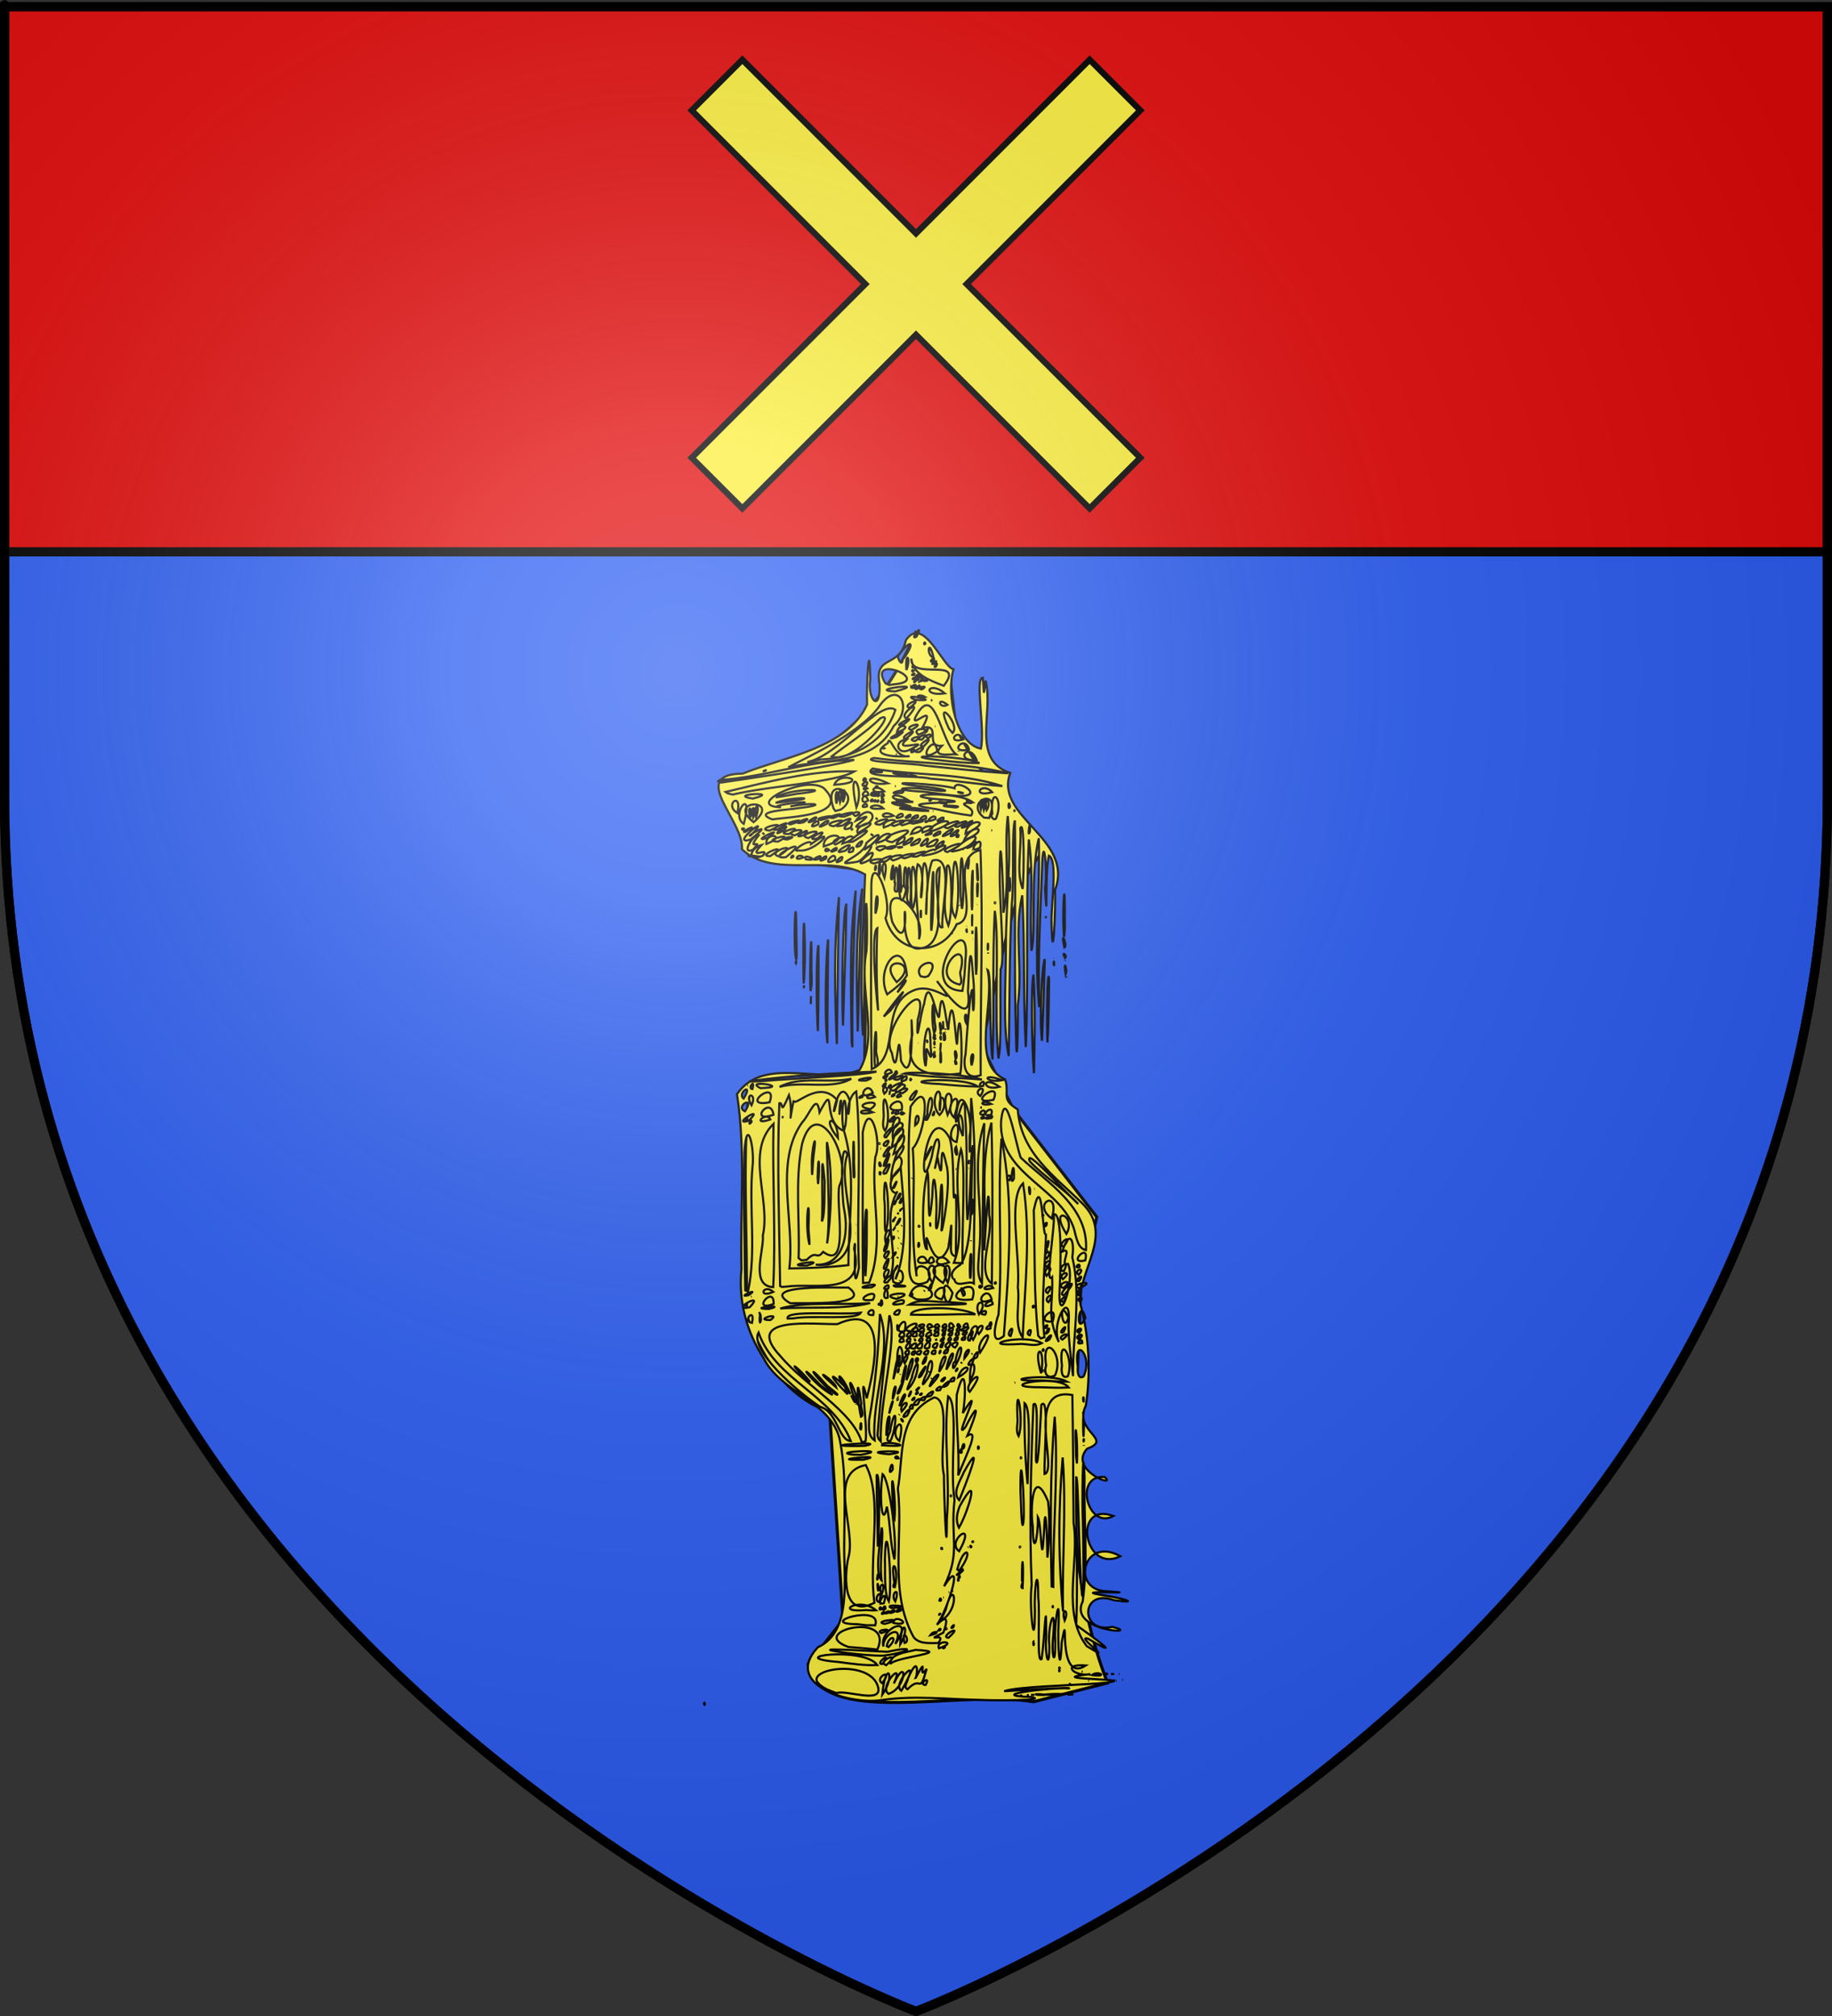
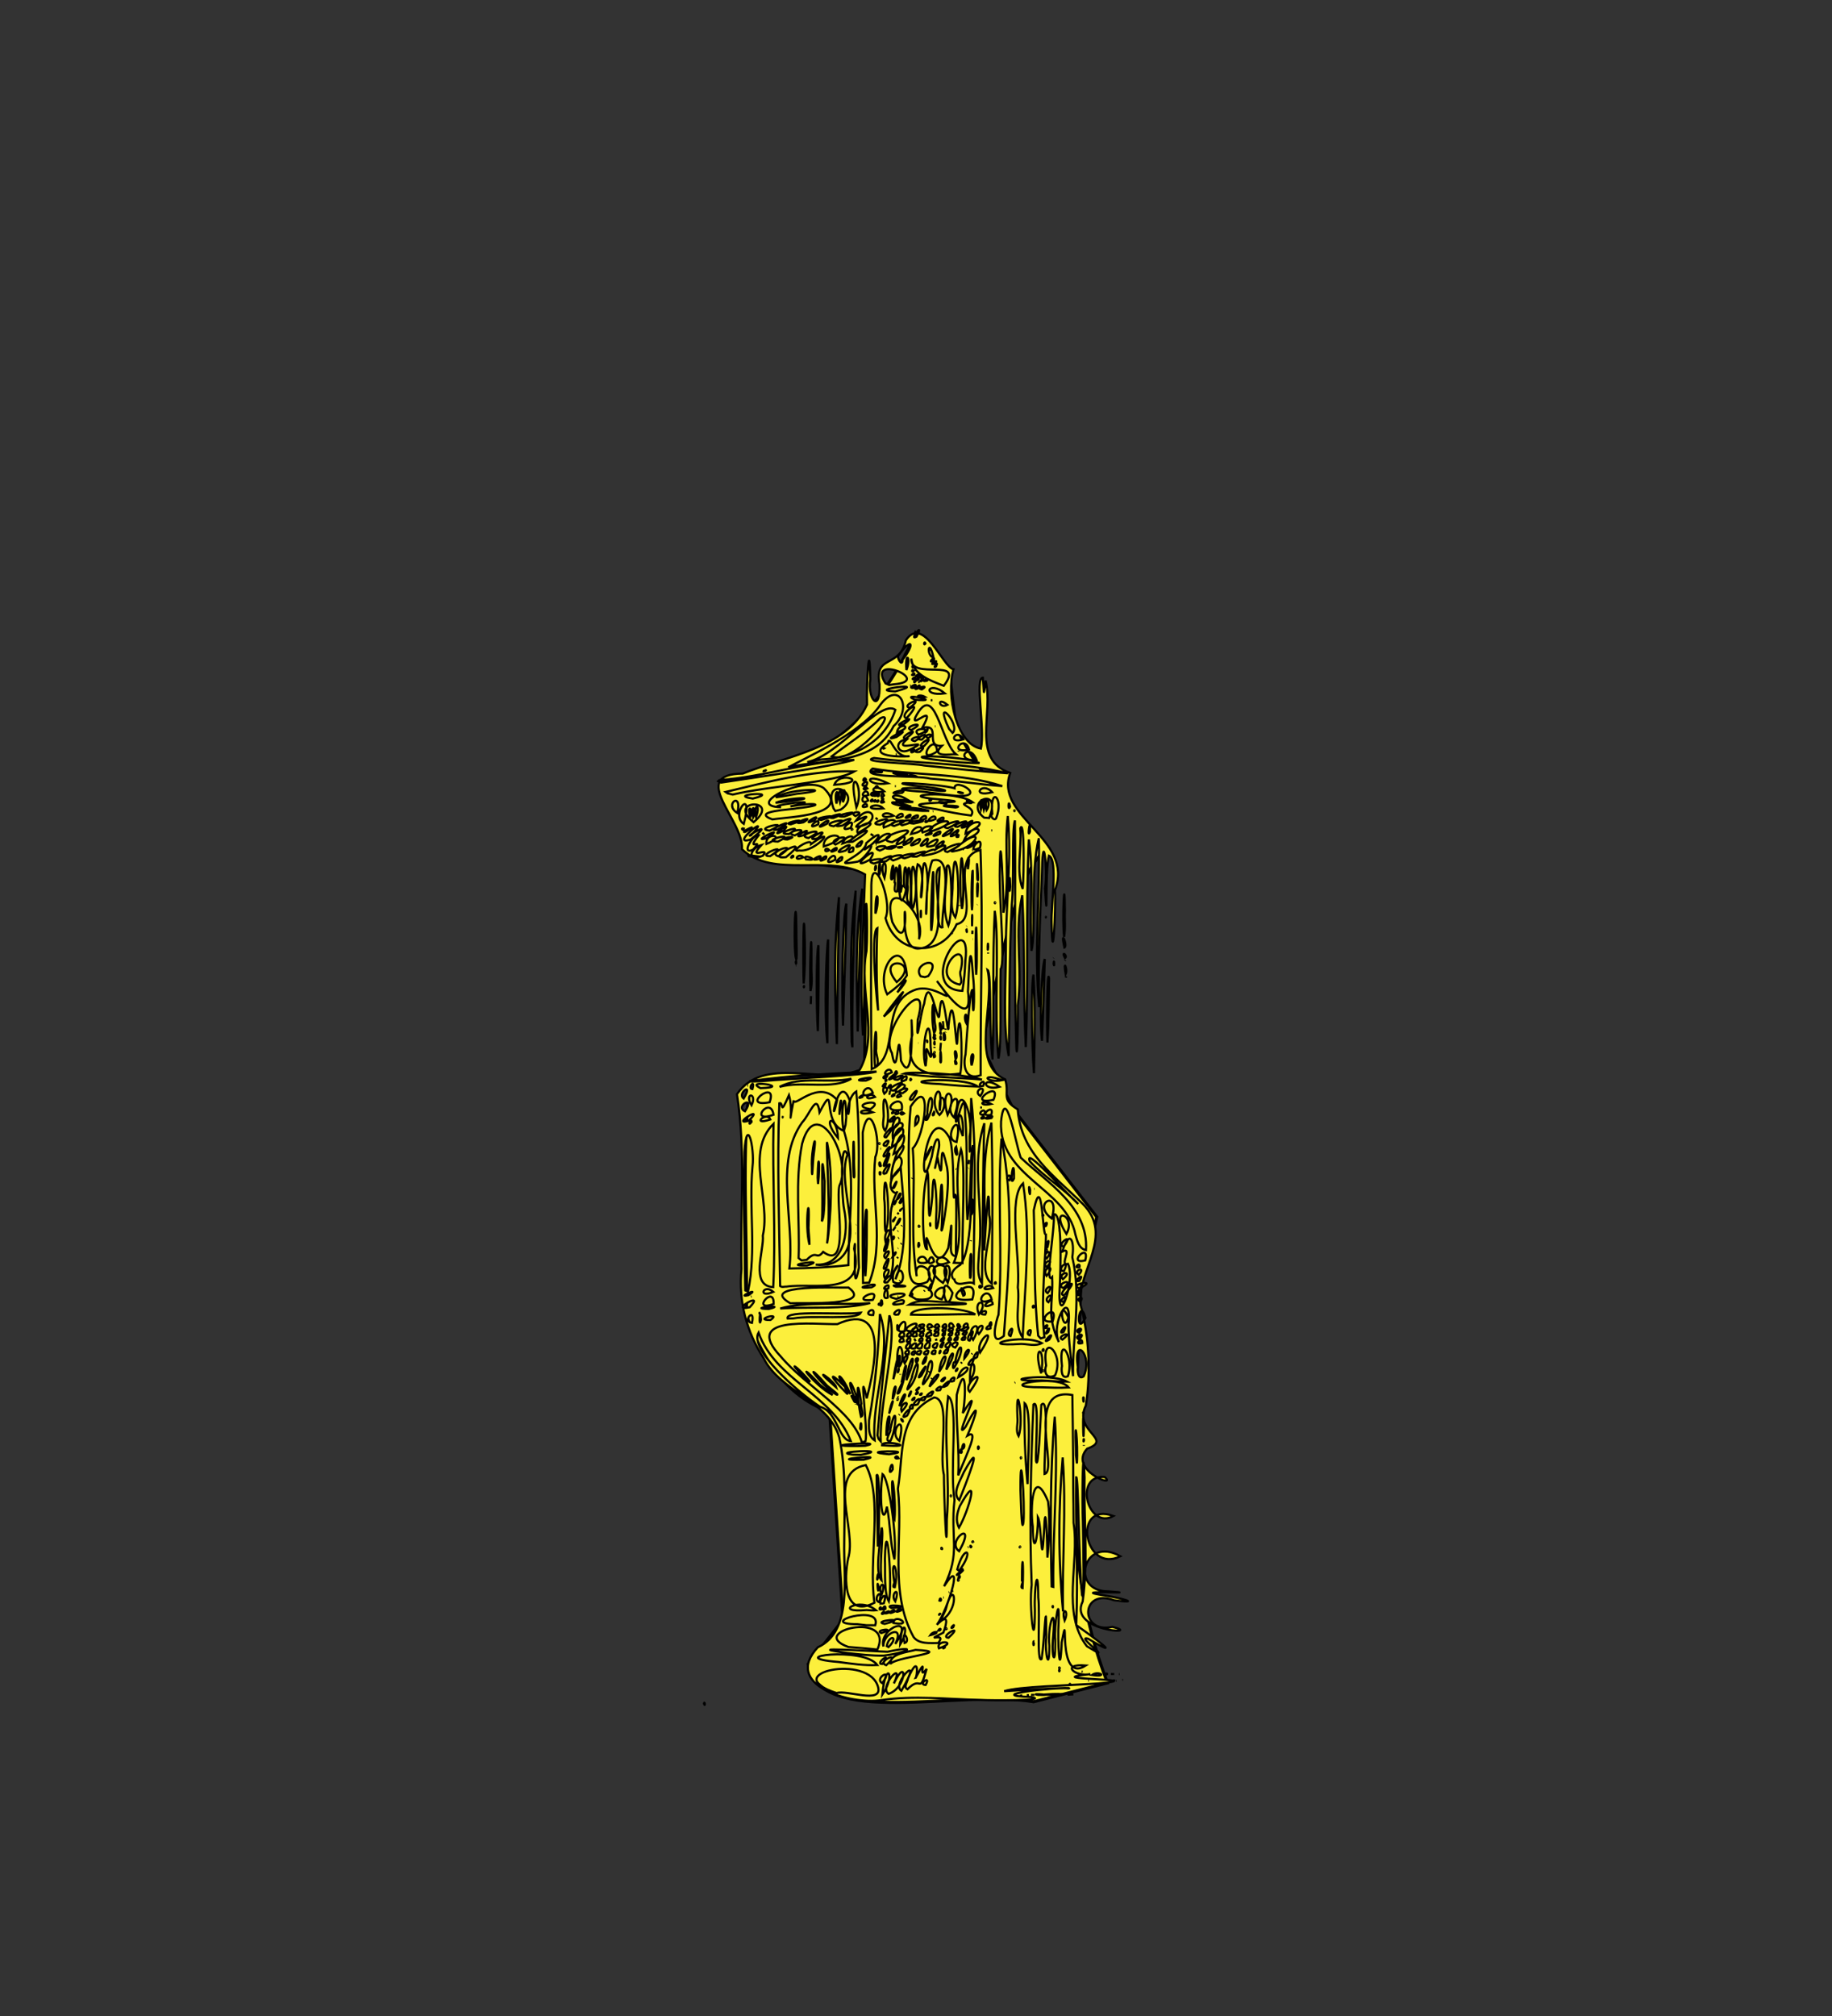
<svg xmlns="http://www.w3.org/2000/svg" xmlns:ns1="http://sodipodi.sourceforge.net/DTD/sodipodi-0.dtd" xmlns:ns2="http://www.inkscape.org/namespaces/inkscape" xmlns:xlink="http://www.w3.org/1999/xlink" height="660" width="600" version="1.0" id="svg2" ns1:version="0.32" ns2:version="0.46" ns1:docname="Blason_ville_fr_Cadière d'azur (Var).svg" ns1:docbase="D:\Mes documents\Renaud-Notre Lapin" ns2:export-filename="/Users/olivier/Desktop/Blason Rouge/Blason_Vide_3D.png" ns2:export-xdpi="144" ns2:export-ydpi="144" ns2:output_extension="org.inkscape.output.svg.inkscape">
  <rect width="100%" height="100%" fill="#333333" stroke="none" />
  <ns1:namedview ns2:window-height="990" ns2:window-width="1400" ns2:pageshadow="2" ns2:pageopacity="0.0" guidetolerance="10.0" gridtolerance="10.0" objecttolerance="10.0" borderopacity="1.0" bordercolor="#666666" pagecolor="#ffffff" id="base" showgrid="false" height="660px" ns2:zoom="1.215151" ns2:cx="300" ns2:cy="329.99986" ns2:window-x="0" ns2:window-y="26" ns2:current-layer="layer3" />
  <desc id="desc4">Flag of Canton of Valais (Wallis)</desc>
  <defs id="defs6">
    <linearGradient id="linearGradient2893">
      <stop style="stop-color:white;stop-opacity:0.314;" offset="0" id="stop2895" />
      <stop id="stop2897" offset="0.19" style="stop-color:white;stop-opacity:0.251;" />
      <stop style="stop-color:#6b6b6b;stop-opacity:0.125;" offset="0.6" id="stop2901" />
      <stop style="stop-color:black;stop-opacity:0.125;" offset="1" id="stop2899" />
    </linearGradient>
    <radialGradient ns2:collect="always" xlink:href="#linearGradient2893" id="radialGradient3163" gradientUnits="userSpaceOnUse" gradientTransform="matrix(1.353,0,0,1.349,-77.629,-85.747)" cx="221.445" cy="226.331" fx="221.445" fy="226.331" r="300" />
  </defs>
  <g ns2:groupmode="layer" id="layer3" ns2:label="Fond écu" style="display:inline">
-     <path style="fill:#2b5df2;fill-opacity:1;fill-rule:evenodd;stroke:#000000;stroke-width:3;stroke-linecap:butt;stroke-linejoin:miter;stroke-opacity:1;stroke-miterlimit:4;stroke-dasharray:none" d="M 598.5 180.656 L 1.5 180.656 L 1.5 260.719 C 1.5 546.17 300 658.5 300 658.5 C 300 658.5 598.5 546.17 598.5 260.719 C 598.5 172.32 598.5 219.22 598.5 180.656 z " id="path3243" />
-     <path style="fill:#e20909;fill-opacity:1;fill-rule:evenodd;stroke:#000000;stroke-width:3;stroke-linecap:butt;stroke-linejoin:miter;stroke-opacity:1;stroke-miterlimit:4;stroke-dasharray:none" d="M 1.5 2.188 L 1.5 180.656 L 598.5 180.656 C 598.5 94.693 598.5 2.188 598.5 2.188 L 1.5 2.188 z " id="path2855" />
    <g id="g3435">
      <path ns1:nodetypes="cccccccccccccccccccc" id="path3433" d="M 299.842,207.159 C 287.192,237.166 265.593,252.473 236.533,255.521 L 245.326,280.141 L 284.015,284.977 L 283.136,350.925 L 245.765,354.882 C 242.634,374.705 244.886,405.295 244.446,430.502 C 250.182,446.638 258.938,457.739 271.705,462.157 L 276.101,530.303 L 264.67,544.811 C 268.614,565.942 313.909,553.02 338.532,557.122 L 362.713,550.966 C 346.117,508.027 352.945,465.088 353.92,422.148 L 359.195,398.407 L 331.937,363.235 L 321.385,342.132 C 327.825,317.926 331.571,285.639 343.368,277.503 C 330.253,264.314 319.142,251.124 313.032,237.934 L 310.834,219.029 L 299.842,207.159 z" style="fill:#fcef3c;fill-rule:evenodd;stroke:#000000;stroke-width:1px;stroke-linecap:butt;stroke-linejoin:miter;stroke-opacity:1;opacity:1" />
      <path id="path2652" d="M 230.555,557.683 C 230.805,556.661 231.052,559.181 230.555,557.683 z M 288.595,556.601 C 278.492,558.135 256.256,551.733 267.844,539.296 C 279.335,534.097 276.211,516.404 276.491,504.885 C 276.561,493.356 277.215,481.223 274.871,470.602 C 271.37,458.502 255.795,455.813 250.148,444.745 C 244.479,435.985 241.774,425.852 242.847,415.459 C 242.348,396.382 244.321,377.13 241.363,358.209 C 250.295,345.337 268.971,355.34 281.549,350.279 C 287.937,339.003 281.17,324.128 283.795,311.357 C 284.284,304.828 283.723,285.857 283.381,302.63 C 283.071,314.755 283.264,326.893 282.626,339.009 C 281.487,321.47 282.749,303.481 283.338,286.277 C 271.436,279.438 253.112,287.785 242.993,278.004 C 243.767,268.647 225.213,253.453 243.268,253.255 C 256.95,247.721 277.46,244.959 283.964,230.695 C 283.723,224.188 284.716,207.316 285.036,222.314 C 283.966,229.2 288.443,233.622 288.06,223.963 C 286.257,214.144 294.607,218.945 296.693,209.593 C 302.418,201.128 308.906,218.625 312.281,219.107 C 309.768,227.555 313.295,243.617 321.245,245.092 C 322.714,238.801 319.17,222.006 321.888,221.845 C 322.279,226.926 322.098,228.931 322.77,222.799 C 325.563,233.146 317.856,248.739 330.863,253.049 C 325.492,267.548 351.983,274.495 345.514,291.391 C 345.843,297.504 344.75,318.473 344.389,302.298 C 344.166,296.075 346.557,281.501 343.518,280.133 C 342.166,285.188 343.182,306.555 342.268,290.84 C 343.205,284.758 341.607,271.12 341.276,284.531 C 340.679,299.587 339.89,314.654 340.345,329.726 C 338.573,311.325 340.718,292.861 340.221,274.43 C 337.41,285.516 339.33,305.563 337.828,311.272 C 337.115,299.144 338.66,286.782 336.962,274.814 C 335.881,297.455 336.899,320.134 335.96,342.779 C 335.07,326.239 335.699,309.659 334.794,293.119 C 332.063,304.901 335.027,317.21 333.328,329.175 C 333.516,333.79 333.044,353.62 332.748,338.875 C 332.036,315.458 332.715,292.02 332.397,268.614 C 331.301,271.561 332.217,287.899 331.376,296.126 C 330.538,312.665 330.673,329.206 330.358,345.719 C 328.352,335.968 329.467,321.253 329.444,309.632 C 329.458,295.486 331.361,281.258 330.063,267.165 C 328.781,277.659 330.877,288.432 328.639,298.8 C 328.695,292.927 327.643,267.371 327.437,284.558 C 327.167,294.948 329.293,315.328 327.714,317.24 C 327.447,326.214 328.077,342.554 327.002,346.5 C 325.53,331.488 327.353,307.977 325.802,298.204 C 324.966,314.409 325.654,330.643 325.069,346.855 C 323.881,338.54 324.818,318.375 323.432,317.487 C 325.984,328.965 317.533,348.083 329.228,353.401 C 330.731,358.619 327.65,359.735 333.325,363.208 C 334.366,377.541 345.236,384.862 354.552,394.062 C 364.977,404.518 353.066,415.483 353.811,426.9 C 356.603,436.6 357.336,449.476 355.618,460.184 C 351.4,468.617 364.804,471.17 356.045,474.27 C 349.656,481.275 366.165,487.365 361.799,483.553 C 351.551,482.602 356.15,501 364.678,496.307 C 351.002,491.366 355.036,515.385 366.941,509.487 C 354.716,502.564 350.278,521.046 362.965,520.978 C 376.538,522.032 347.406,520.224 362.326,522.422 C 367.252,523.176 374.184,525.129 364.795,523.881 C 353.856,519.823 353.492,535.044 364.325,532.609 C 374.829,535.207 349.651,534.316 354.601,524.274 C 356.438,510.741 354.908,497.316 355.205,483.713 C 354.633,468.452 354.329,493.217 354.65,498.032 C 354.772,504.42 355.189,524.883 354.379,522.158 C 353.321,511.587 353.213,483.369 352.474,483.583 C 352.276,499.73 353.103,515.88 352.485,532.022 C 358.015,535.912 368.763,543.812 356.38,536.494 C 351.689,535.079 366.365,545.302 355.966,538.951 C 347.479,528.065 353.627,511.793 351.608,498.566 C 351.527,484.611 351.447,470.656 351.207,456.704 C 335.434,453.76 346.709,481.371 342.101,482.557 C 341.889,476.147 343.72,456.608 341.049,459.936 C 340.769,464.804 340.078,482.045 339.319,478.294 C 339.085,474.052 340.473,457.436 338.453,459.83 C 337.628,479.509 337.074,499.2 337.886,518.871 C 336.947,525.61 338.926,542.97 338.931,527.08 C 338.634,520.036 339.977,511.108 340.041,522.976 C 340.704,528.416 339.397,545.066 341.159,543.099 C 342.165,536.425 342.655,519.741 342.649,536.094 C 342.112,541.425 343.688,547.887 343.678,538.787 C 342.953,532.301 345.918,523.885 344.963,535.284 C 344.188,542.812 345.779,546.386 345.596,536.854 C 345.17,532.533 347.085,520.136 346.714,531.339 C 346.301,536.424 347.097,551.504 347.722,537.682 C 350.409,523.552 345.622,551.718 355.638,545.247 C 347.223,544.586 351.952,549.098 357.115,548.078 C 338.436,550.05 378.413,549.421 359.626,551.134 C 350.304,551.777 333.237,552.155 328.884,553.666 C 334.902,553.269 352.196,552.251 350.035,552.754 C 345.407,552.296 321.519,555.025 337.687,555.567 C 344.18,556.775 324.224,556.746 321.152,556.523 C 310.333,556.313 299.338,554.986 288.595,556.601 z M 287.6,552.419 C 284.871,541.129 254.276,547.874 274.009,554.28 C 277.32,553.147 288.951,557.914 287.6,552.419 z M 288.972,554.818 C 293.615,548.081 289.984,543.246 288.972,554.818 z M 291.014,554.543 C 297.142,552.512 297.154,541.765 292.739,551.148 C 296.578,542.843 287.595,552.275 291.014,554.543 z M 295.198,553.536 C 303.306,539.787 291.637,551.261 295.198,553.536 z M 297.215,553.036 C 301.982,548.116 300.97,555.282 303.496,546.359 C 300.055,550.897 304.609,540.44 299.852,549.339 C 300.38,549.258 301.237,540.658 297.372,549.49 C 297.355,550.373 295.734,552.361 297.215,553.036 z M 303.15,551.63 C 305.164,548.091 300.333,551.526 303.15,551.63 z M 350.547,551.379 C 350.144,550.833 350.319,552.173 350.547,551.379 z M 288.934,551.031 C 292.998,545.666 286.067,549.32 288.934,551.031 z M 364.839,550.408 C 365.367,549.573 363.596,550.665 364.839,550.408 z M 356.633,550.211 L 356.44,550.211 L 356.633,550.211 L 356.633,550.211 z M 365.658,550.243 L 365.475,550.261 L 365.658,550.243 L 365.658,550.243 z M 347.071,546.888 C 346.784,546.029 346.806,547.826 347.071,546.888 z M 347.122,546.062 C 346.594,545.445 347.074,546.754 347.122,546.062 z M 287.341,545.101 C 282.758,538.853 255.45,542.553 274.678,544.104 C 278.873,544.66 283.094,545.308 287.341,545.101 z M 288.976,544.76 C 292.763,539.972 286.156,544.947 288.976,544.76 z M 290.252,545.153 C 295.959,539.993 286.695,544.005 290.252,545.153 L 290.252,545.153 z M 291.671,544.848 C 292.034,542.596 313.49,540.843 299.853,540.148 C 297.497,540.841 291.166,541.307 291.671,544.848 z M 289.395,542.015 C 297.625,541.03 300.92,538.538 290.678,540.758 C 285.68,540.621 260.622,538.912 277.752,541.196 C 281.619,541.616 285.497,542.084 289.395,542.015 z M 287.338,540.04 C 293.147,527.051 263.809,534.198 277.859,539.187 C 281.021,539.442 284.186,539.672 287.338,540.04 z M 307.516,539.629 C 314.309,537.394 306.305,536.624 307.516,539.629 L 307.516,539.629 z M 289.325,539.025 C 289.068,534.553 296.524,531.479 293.214,538.205 C 300.228,528.064 287.774,532.893 289.325,539.025 z M 309.455,539.363 C 309.588,538.102 308.123,540.417 309.455,539.363 z M 291.003,539.22 C 294.584,535.75 291.235,534.915 290.416,538.883 L 291.003,539.22 L 291.003,539.22 z M 338.622,538.119 C 338.239,536.521 338.465,539.731 338.622,538.119 z M 294.829,538.36 C 298.251,532.891 295.238,529.323 294.829,538.36 z M 307.283,537.905 C 310.409,533.86 301.788,538.158 308.965,534.488 C 310.242,531.063 310.72,527.992 306.833,531.93 C 310.568,526.886 316.034,508.546 309.194,519.328 C 314.781,508.148 311.182,503.706 312.618,491.049 C 310.912,481.087 314.154,459.514 310.521,457.112 C 308.932,470.408 311.212,483.947 310.105,497.353 C 310.103,514.759 309.122,488.179 309.138,482.846 C 307.379,475.568 311.617,458.159 305.977,457.494 C 293.728,463.269 296.02,476.137 294.066,487.42 C 295.913,503.527 291.045,521.063 299.189,535.906 C 301.025,538.376 304.593,537.854 307.283,537.905 z M 304.674,535.335 C 305.853,533.561 308.731,534.355 304.674,535.335 z M 307.255,533.845 C 308.103,532.468 308.523,533.878 307.255,533.845 z M 307.634,528.436 C 308.542,527.76 307.214,529.221 307.634,528.436 z M 307.659,524.003 C 307.989,522.258 308.709,524.489 307.659,524.003 z M 308.924,522.991 L 309.107,522.997 L 308.924,522.991 L 308.924,522.991 z M 310.695,521.328 L 310.893,521.27 L 310.695,521.328 L 310.695,521.328 z M 308.316,507.104 C 308.064,506.054 309.056,507.454 308.316,507.104 z M 311.302,489.758 C 311.438,489.038 311.64,490.311 311.302,489.758 z M 296.268,537.91 C 298.605,537.348 294.936,532.277 296.268,537.91 z M 338.621,537.436 L 338.362,537.101 L 338.621,537.436 L 338.621,537.436 z M 310.644,536.169 C 316.38,530.928 307.267,535.964 310.644,536.169 z M 288.634,534.653 C 294.326,532.77 286.003,533.577 288.634,534.653 z M 310.043,533.304 C 309.758,532.375 309.636,533.784 310.043,533.304 z M 312.167,532.761 C 313.323,530.693 310.404,533.773 312.167,532.761 z M 286.648,532.092 C 289.132,524.782 266.656,531.685 280.785,531.727 L 283.728,532.07 L 286.648,532.092 L 286.648,532.092 z M 289.714,531.637 C 298.712,529.335 284.945,530.666 289.714,531.637 z M 292.597,531.336 C 299.591,532.648 292.882,527.847 292.597,531.336 z M 309.191,529.897 C 314.527,525.607 312.257,516.521 309.75,526.91 C 309.973,526.707 306.981,531.958 309.191,529.897 z M 289.452,528.25 C 290.199,526.67 287.71,528.907 289.452,528.25 z M 291.191,527.934 C 291.806,526.589 288.037,528.983 291.191,527.934 z M 292.911,527.632 C 293.417,525.863 289.512,529.187 292.911,527.632 z M 295.063,527.241 C 295.391,525.44 291.585,528.824 295.063,527.241 z M 286.919,527.187 C 281.51,522.565 272.439,528.137 283.826,527.099 C 284.858,527.167 285.885,527.301 286.919,527.187 z M 288.558,526.912 C 288.792,525.171 287.284,527.173 288.558,526.912 z M 289.988,526.715 C 290.13,524.377 288.035,528.026 289.988,526.715 z M 291.914,526.422 C 300.643,526.027 288.722,524.847 291.914,526.422 z M 286.388,524.712 C 284.347,510.352 289.331,490.594 283.556,479.639 C 270.55,482.145 280.759,500.866 277.769,510.245 C 276.478,516.539 276.139,530.026 286.388,524.712 z M 288.377,525.127 L 288.067,525.087 L 288.377,525.127 L 288.377,525.127 z M 289.457,524.893 C 291.32,518.954 286.045,525.874 289.457,524.893 L 289.457,524.893 z M 287.92,524.555 C 289.555,518.974 285.444,523.609 287.92,524.555 z M 291.12,524.332 C 292.436,518.582 290.24,493.617 289.81,510.425 C 289.996,514.52 289.432,521.549 291.12,524.332 z M 293.21,524.287 C 295.118,518.75 291.289,521.748 293.21,524.287 z M 288.81,521.904 C 290.631,516.615 286.978,519.039 288.81,521.904 L 288.81,521.904 z M 312.213,520.861 L 312.023,520.914 L 312.213,520.861 L 312.213,520.861 z M 287.702,519.483 C 287.057,515.924 287.636,523.578 287.702,519.483 z M 334.913,519.931 C 335.327,511.904 334.698,506.818 334.696,517.39 C 335.619,517.319 333.786,519.782 334.913,519.931 z M 293.068,519.632 C 294.638,512.988 291.476,508.95 292.864,517.833 C 293.116,518.249 291.959,519.707 293.068,519.632 z M 288.711,517.368 C 287.94,510.94 289.528,502.145 288.761,500.108 C 288.235,505.174 286.451,515.08 288.711,517.368 z M 314,517.369 C 313.688,516.253 313.57,518.018 314,517.369 z M 287.573,516.431 C 287.801,512.865 286.781,519.153 287.573,516.431 z M 314.31,516.503 C 314.705,514.834 313.088,517.534 314.31,516.503 z M 314.132,515.333 C 318.241,511.706 311.092,516.873 314.132,515.333 z M 314.104,514.264 C 319.471,507.083 315.642,505.664 313.512,513.81 L 314.104,514.264 L 314.104,514.264 z M 315.115,514.272 C 315.865,512.63 313.826,515.08 315.115,514.272 z M 292.937,510.492 C 293.843,502.846 291.098,484.021 289.048,482.596 C 287.841,490.928 289.046,500.704 290.468,493.258 C 291.666,498.944 291.43,504.866 292.937,510.492 z M 314.128,507.85 C 320.315,496.721 309.563,504.492 314.128,507.85 z M 287.495,506.321 C 288.066,500.65 288.245,481.05 287.1,482.981 C 287.117,490.582 287.425,499.681 287.495,506.321 z M 317.171,506.492 L 316.973,506.55 L 317.171,506.492 L 317.171,506.492 z M 318.164,506.37 C 317.527,505.297 317.794,507.196 318.164,506.37 z M 334.17,506.447 C 334.061,505.905 333.727,507.008 334.17,506.447 z M 318.743,504.771 C 318.574,504.164 318.175,505.261 318.743,504.771 z M 314.074,500.135 C 317.261,494.68 321.202,480.666 314.348,493.069 C 313.433,495.279 312.887,497.882 314.074,500.135 z M 335.201,498.253 C 335.746,492.325 334.137,470.662 334.218,487.879 C 334.288,488.39 334.521,503.245 335.201,498.253 z M 292.984,497.197 C 293.599,490.335 291.512,476.814 292.377,491.426 C 292.606,493.32 292.087,495.411 292.984,497.197 z M 314.158,491.143 C 316.131,486.375 322.9,468.979 315.661,481.969 C 314.67,484.47 311.65,488.764 314.158,491.143 z M 336.542,485.856 C 336.567,478.029 337.972,461.146 335.552,459.347 C 335.412,468.185 335.68,477.058 336.542,485.856 z M 313.832,483.023 C 316.92,475.245 320.744,467.711 316.826,470.002 C 319.532,463.707 321.644,456.715 316.257,467.078 C 311.385,473.365 323.547,449.469 315.309,462.642 C 316.411,457.917 316.522,443.974 313.338,456.651 C 312.983,465.654 314.292,474.45 313.832,483.023 z M 314.541,475.569 C 314.487,472.915 315.575,476.183 314.541,475.569 z M 315.018,474.397 C 315.664,470.721 316.473,474.342 315.018,474.397 z M 292.379,481.054 C 292.445,476.318 290.208,484.429 292.379,481.054 z M 352.692,479.102 C 353.116,472.413 351.896,461.167 352.371,474.321 L 352.393,476.401 L 352.692,479.102 L 352.692,479.102 z M 282.847,477.875 C 292.237,475.806 268.357,478.194 282.847,477.875 L 282.847,477.875 z M 294.303,477.414 C 293.63,475.802 292.194,477.871 294.303,477.414 z M 334.474,477.312 C 334.337,476.592 334.136,477.865 334.474,477.312 z M 281.907,476.283 C 293.616,474.197 271.017,475.252 279.273,476.216 L 281.907,476.283 L 281.907,476.283 z M 291.191,476.097 C 301.952,474.647 278.965,475.029 291.191,476.097 z M 320.615,474.017 C 320.297,472.411 320.073,475.329 320.615,474.017 z M 283.42,473.313 C 291.632,471.548 265.173,473.45 280.896,473.403 C 281.738,473.373 282.579,473.343 283.42,473.313 z M 354.98,473.081 L 354.975,473.328 L 354.98,473.081 L 354.98,473.081 z M 288.871,473.159 C 302.362,474.099 288.768,471.027 288.871,473.159 z M 278.65,471.779 C 272.752,456.621 253.902,451.87 248.425,436.247 C 245.302,441.734 261.056,455.651 268.642,460.587 C 274.256,462.123 274.56,471.509 278.65,471.779 z M 288.459,471.894 C 287.95,459.187 294.143,437.724 291.285,430.629 C 289.98,443.728 288.453,456.851 287.381,469.93 L 287.753,471.086 L 288.459,471.894 L 288.459,471.894 z M 355.014,471.538 C 354.913,469.914 354.709,472.946 355.014,471.538 z M 283.473,471.795 C 284.371,467.783 281.027,445.164 283.869,457.774 C 286.255,448.433 291.481,425.737 274.242,433.489 C 266.485,433.653 242.931,430.588 255.699,444.085 C 263.811,453.784 279.209,461.788 282.299,472.269 L 283.473,471.795 L 283.473,471.795 z M 281.705,467.617 C 282.053,462.936 282.371,469.691 281.705,467.617 z M 281.985,463.823 C 280.574,457.693 280.486,448.341 282.102,459.551 C 281.606,460.436 283.248,463.335 281.985,463.823 z M 280.897,459.719 C 277.917,454.335 277.446,448.434 280.547,457.231 C 279.586,456.069 282.158,460.984 280.897,459.719 z M 280.284,459.844 L 280.309,459.711 L 280.284,459.844 L 280.284,459.844 z M 279.816,458.865 C 277.039,454.012 281.297,460.222 279.816,458.865 z M 272.699,456.696 C 266.588,453.645 259.08,443.25 268.651,453.435 L 270.726,455.007 L 272.699,456.696 L 272.699,456.696 z M 273.904,456.542 C 268.378,453.152 262.115,443.886 270.401,453.094 C 269.953,453.144 275.754,457.172 273.904,456.542 z M 278.541,456.372 C 272.606,449.32 274.791,448.098 278.541,456.372 z M 276.856,455.686 C 271.673,450.499 271.303,448.567 276.408,453.687 C 276.442,453.618 278.647,457.862 276.856,455.686 z M 273.008,453.451 C 265.096,446.613 273.271,451.966 273.9,454.229 L 273.329,453.731 L 273.008,453.451 z M 263.969,451.478 C 257.04,444.565 261.072,447.236 265.362,452.389 C 264.898,452.085 264.433,451.782 263.969,451.478 z M 294.57,471.74 C 297.157,461.17 290.549,468.872 294.57,471.74 z M 286.461,471.563 C 285.321,458.005 292.465,442.199 288.176,430.19 C 287.7,441.842 286.734,453.419 284.632,464.914 C 284.609,467.099 284.205,470.173 286.461,471.563 z M 291.649,471.73 C 293.911,466.864 293.687,458.091 291.577,468.028 C 292.178,468.258 289.077,472.19 291.649,471.73 z M 354.99,467.162 C 354.51,456.887 354.794,477.449 354.99,467.162 z M 333.606,470.147 C 335.524,465.017 332.635,450.159 333.218,464.057 C 333.479,466.04 332.518,468.329 333.606,470.147 z M 290.297,470.046 C 292.734,461.558 290.228,461.653 290.297,470.046 z M 295.564,464.865 C 294.27,463.642 296.293,466.518 295.564,464.865 z M 297.099,463.439 C 300.134,458.024 293.223,465.805 297.099,463.439 z M 291.208,462.784 C 293.559,456.11 291.839,458.811 291.208,462.784 z M 294.606,463.02 L 294.415,463.25 L 294.606,463.02 L 294.606,463.02 z M 354.912,462.451 C 354.451,462.031 354.984,463.567 354.912,462.451 z M 295.311,462.103 C 299.616,457.449 294.168,459.356 295.311,462.103 L 295.311,462.103 z M 298.873,461.1 C 299.607,457.983 296.529,461.765 298.873,461.1 z M 294.564,460.332 C 298.03,455.465 295.983,454.898 294.564,460.332 z M 300.561,459.749 C 303.105,455.253 296.735,461.18 300.561,459.749 z M 293.858,458.462 L 293.852,458.648 L 293.858,458.462 L 293.858,458.462 z M 302.63,458.401 C 304.747,455.839 299.391,458.589 302.63,458.401 z M 354.918,457.574 C 354.441,456.693 355.044,460.918 354.918,457.574 z M 292.351,458.139 C 294.45,452.462 292.654,452.564 292.351,458.139 z M 299.37,458.139 C 300.29,456.351 297.544,459.174 299.37,458.139 z M 294.1,457.967 C 293.681,457.605 294.061,458.654 294.1,457.967 z M 294.303,457.434 L 293.919,457.297 L 294.303,457.434 L 294.303,457.434 z M 304.978,456.882 C 307.72,453.132 300.541,458.707 304.978,456.882 z M 298.191,456.349 C 299.068,453.487 296.575,459.083 298.191,456.349 z M 301.735,456.597 C 302.545,455.462 300.368,457.024 301.735,456.597 z M 294.521,455.88 C 296.893,451.22 297.595,441.117 295.415,451.807 C 297.052,450.515 292.421,457.991 294.521,455.88 z M 300.571,456.086 C 300.795,454.664 299.078,457.371 300.571,456.086 z M 317.592,455.677 C 324.584,445.999 314.882,453.198 317.592,455.677 z M 307.895,455.096 C 309.621,452.204 304.362,455.951 307.895,455.096 z M 300.664,454.845 C 302.133,452.953 298.755,456.152 300.664,454.845 z M 297.677,454.412 C 301.442,450.539 301.313,440.974 298.628,450.814 C 299.791,448.794 295.813,456.857 297.677,454.412 z M 350.022,454.225 C 346.172,449.393 324.109,454.268 341.258,454.175 C 344.177,454.255 347.102,454.433 350.022,454.225 z M 310.183,453.564 C 313.111,449.682 305.99,455.807 310.183,453.564 z M 304.427,453.977 C 310.468,447.632 305.531,449.815 304.427,453.977 z M 303.198,452.162 C 307.033,447.534 304.684,441.128 303.469,449.954 C 303.826,448.508 300.732,455.813 303.198,452.162 z M 304.118,449.246 L 304.453,448.997 L 304.118,449.246 L 304.118,449.246 z M 332.5,452.583 L 332.293,452.673 L 332.5,452.583 L 332.5,452.583 z M 296.867,451.828 C 300.888,443.042 298.184,441.931 296.867,451.828 z M 312.39,452.088 C 313.635,449.111 309.276,453.126 312.39,452.088 z M 349.499,452.334 C 343.666,449.088 324.414,452.307 341.274,451.937 C 344.018,452.039 346.751,452.342 349.499,452.334 z M 308.844,452.136 C 311.21,449.311 306.748,452.699 308.844,452.136 z M 317.672,451.793 C 320.97,447.67 317.567,442.407 317.672,451.793 z M 292.566,451.527 C 295.056,443.428 294.074,441.662 292.566,451.527 z M 301.75,450.371 C 306.171,442.326 298.478,453.533 301.75,450.371 z M 305.226,451.149 L 304.991,451.457 L 305.226,451.149 L 305.226,451.149 z M 313.798,450.921 C 320.05,447.446 315.284,445.917 313.798,450.921 z M 354.896,450.613 C 358.147,443.728 351.363,436.748 353.01,447.654 C 352.834,448.315 352.914,451.959 354.896,450.613 z M 349.738,450.553 C 351.951,444.15 346.535,436.348 347.806,447.207 C 347.557,448.391 347.571,451.634 349.738,450.553 z M 351.431,450.529 C 351.246,437.423 354.247,424.432 351.19,411.565 C 352.059,405.944 350.204,402.314 347.931,409.709 C 351.474,408.009 346.744,414.661 349.784,413.771 C 352.336,419.163 346.26,436.192 347.057,421.626 C 347.36,415.374 347.998,396.543 345.117,397.545 C 345.567,402.404 342.041,421.039 344.594,418.129 C 344.986,427.159 342.661,430.598 346.789,439.365 C 343.935,433.208 351.091,421.012 349.956,433.622 C 349.936,439.204 350.832,444.886 351.431,450.529 z M 340.963,449.581 C 342.677,440.355 338.056,439.914 340.963,449.581 z M 345.537,450.264 C 348.802,443.156 340.926,435.718 342.62,447.076 C 341.764,449.369 342.93,451.759 345.537,450.264 z M 294.87,449.861 L 294.864,450.047 L 294.87,449.861 L 294.87,449.861 z M 307.57,449.118 C 311.91,442.651 308.396,442.105 307.57,449.118 z M 294.235,449.001 C 294.85,446.197 293.552,450.433 294.235,449.001 z M 309.92,448.392 C 314.034,442.033 311.411,440.71 309.92,448.392 z M 313.388,448.668 C 314.237,446.795 312.228,449.6 313.388,448.668 z M 341.759,448.771 C 341.517,448.212 341.517,449.33 341.759,448.771 z M 312.884,447.068 C 316.43,441.071 314.312,437.946 312.82,445.949 C 312,445.353 311.685,449.63 312.884,447.068 z M 294.554,447.38 C 297.15,443.994 294.097,436.378 293.839,444.75 C 295.841,441.453 293.74,448.168 294.554,447.38 z M 318.272,446.571 C 320.534,441.964 314.928,448.3 318.272,446.571 z M 303.059,445.754 C 304.577,440.849 300.471,448.885 303.059,445.754 z M 296.297,446.368 C 298.932,441.859 294.879,444.253 296.297,446.368 z M 315.042,445.952 L 314.713,446.355 L 315.042,445.952 L 315.042,445.952 z M 300.152,446.164 C 301.777,444.008 299.118,444.253 300.152,446.164 z M 315.831,444.746 C 319.242,440.614 315.897,441.277 315.831,444.746 L 315.831,444.746 z M 320.002,444.271 C 321.398,439.76 316.886,446.603 320.002,444.271 z M 299.298,443.508 C 300.911,440.649 297.046,443.695 299.298,443.508 z M 297.577,443.383 C 298.446,440.357 294.622,443.709 297.577,443.383 z M 301.216,443.449 C 303.364,440.764 297.935,443.264 301.216,443.449 z M 303.709,443.382 C 305.437,440.405 300.502,443.757 303.709,443.382 z M 318.462,443.097 L 318.21,443.341 L 318.462,443.097 L 318.462,443.097 z M 306.219,443.231 C 307.348,440.261 303.279,443.745 306.219,443.231 z M 310.145,442.906 C 311.874,439.367 307.138,444.165 310.145,442.906 z M 308.006,442.617 C 308.194,441.02 307.141,444.16 308.006,442.617 z M 320.989,442.827 C 327.762,432.381 319.062,438.832 320.989,442.827 z M 341.796,442.194 C 341.907,440.761 340.969,442.761 341.796,442.194 z M 297.806,441.373 C 299.262,436.89 294.665,442.478 297.806,441.373 z M 299.754,441.4 C 301.49,437.391 295.896,442.214 299.754,441.4 z M 301.781,441.352 C 303.349,437.205 297.896,442.188 301.781,441.352 z M 304.327,441.22 C 305.563,436.449 300.472,442.734 304.327,441.22 z M 306.569,441.258 C 308.554,437.728 303.379,441.36 306.569,441.258 z M 308.453,441.056 C 310.383,437.011 306.723,441.625 308.453,441.056 z M 310.731,441.106 C 313.138,437.096 307.294,441.396 310.731,441.106 z M 312.831,441.169 C 315.696,437.977 309.621,440.133 312.831,441.169 z M 341.215,439.715 C 334.938,436.299 318.264,441.039 334.419,439.978 C 336.66,440.005 339.085,440.869 341.215,439.715 z M 354.46,439.69 C 354.56,437.117 351.398,440.588 354.46,439.69 z M 317.591,438.905 C 320.747,432.143 315.278,438.735 317.591,438.905 z M 296.002,439.129 C 295.874,436.273 292.949,440.486 296.002,439.129 z M 298.091,439.085 C 298.596,436.126 295.292,440.356 298.091,439.085 z M 318.708,438.653 C 322.939,431.181 315.727,434.333 318.708,438.653 z M 343.68,438.517 C 346.098,434.512 340.089,440.849 343.68,438.517 z M 299.912,439.11 L 299.421,438.199 L 299.912,439.11 L 299.912,439.11 z M 302.074,438.987 C 302.768,436.547 299.288,439.738 302.074,438.987 z M 304.698,438.88 C 304.805,436.395 301.775,439.898 304.698,438.88 z M 307.002,438.501 L 306.221,438.668 L 307.002,438.501 L 307.002,438.501 z M 309.031,438.658 C 310.098,436.168 306.378,440.313 309.031,438.658 z M 311.509,438.593 C 311.352,436.444 309.415,439.866 311.509,438.593 z M 313.528,438.602 C 314.586,435.95 310.862,439.701 313.528,438.602 z M 315.925,438.583 C 317.166,436.075 313.24,439.288 315.925,438.583 z M 347.942,438.577 C 352.296,435.274 345.593,437.473 347.942,438.577 z M 353.445,438.483 C 356.368,435.523 350.888,437.599 353.445,438.483 z M 334.931,437.909 C 335.641,421.097 337.701,404.145 335.054,387.399 C 329.95,392.24 334.244,411.438 333.353,421.48 C 334.125,426.609 331.919,433.554 334.931,437.909 z M 342.059,437.801 C 340.736,426.934 342.673,409.067 342.536,403.875 C 341.415,406.297 341.486,382.41 338.572,396.208 C 339.019,409.882 338.515,423.739 340.016,437.286 L 340.839,438.187 L 342.059,437.801 L 342.059,437.801 z M 328.774,437.363 C 330.33,415.91 332.24,393.964 327.993,372.73 C 326.535,391.909 328.522,411.249 327.017,430.395 C 326.333,432.044 323.868,441.387 328.774,437.363 z M 296.133,437.534 C 296.455,433.892 292.345,438.706 296.133,437.534 z M 298.285,437.363 C 298.969,434.239 295.053,438.648 298.285,437.363 z M 300.247,437.363 C 300.502,434.099 297.059,438.523 300.247,437.363 z M 330.975,437.431 C 332.892,432.203 329.031,436.992 330.975,437.431 z M 302.28,437.357 C 303.149,434.534 299.362,438.037 302.28,437.357 z M 305.09,437.024 C 304.869,434.165 301.11,439.365 305.09,437.024 z M 307.156,437.285 C 308.483,434.433 303.671,437.966 307.156,437.285 z M 309.424,437.062 C 310.05,434.35 307.358,438.174 309.424,437.062 z M 311.617,437.179 C 313.002,434.7 308.894,437.653 311.617,437.179 z M 337.253,437.16 C 338.698,433.509 335.22,436.655 337.253,437.16 z M 313.978,436.961 C 314.508,434.16 311.463,438.061 313.978,436.961 z M 316.19,436.99 C 318.07,434.656 313.424,437.164 316.19,436.99 z M 320.589,436.755 C 324.235,432.157 318.602,434.255 320.589,436.755 z M 343.346,436.015 C 344.564,432.662 341.072,438.373 343.346,436.015 z M 348.342,436.061 C 350.41,431.931 345.738,437.35 348.342,436.061 z M 353.402,436.372 C 355.704,433.811 351.283,435.446 353.402,436.372 z M 296.292,435.769 C 297.971,428.262 291.071,437.316 296.292,435.769 z M 298.539,435.835 C 304.35,430.2 292.641,435.76 298.539,435.835 z M 300.457,435.794 C 301.269,432.694 296.025,436.855 300.457,435.794 z M 302.58,435.749 C 303.093,433.069 298.781,436.893 302.58,435.749 z M 305.197,435.792 L 303.635,434.985 L 305.197,435.792 L 305.197,435.792 z M 307.305,435.769 C 308.185,433.273 304.155,436.787 307.305,435.769 z M 309.64,435.691 C 310.718,433.148 306.871,436.427 309.64,435.691 z M 311.96,435.668 C 312.895,433.421 308.468,436.33 311.96,435.668 z M 314.382,435.443 C 314.251,433.195 312.095,436.774 314.382,435.443 z M 316.456,435.568 C 319.548,432.739 311.591,436.315 316.456,435.568 z M 294.121,434.333 C 293.562,432.084 293.977,437.922 294.121,434.333 z M 324.406,434.892 C 324.801,432.371 321.124,436.171 324.406,434.892 z M 342.739,434.739 C 343.938,432.545 340.862,435.093 342.739,434.739 z M 302.326,434.489 C 304.1,432.522 298.38,434.352 302.326,434.489 z M 305.459,434.312 C 304.034,431.903 302.406,435.907 305.459,434.312 z M 307.634,434.27 C 307.091,432.066 304.52,435.762 307.634,434.27 z M 309.966,434.332 C 310.02,432.035 306.972,435.555 309.966,434.332 z M 312.411,434.258 C 310.783,430.991 309.946,436.431 312.411,434.258 z M 314.52,434.332 C 313.597,432.131 312.876,434.911 314.52,434.332 z M 316.946,434.296 C 317.272,431.454 313.657,435.574 316.946,434.296 z M 324.659,433.796 C 324.916,431.369 323.211,434.619 324.659,433.796 z M 246.287,433.102 C 247.504,427.629 242.836,432.498 246.287,433.102 z M 249.224,432.069 C 248.957,426.617 248.409,435.704 249.224,432.069 z M 355.498,431.455 C 353.404,423.789 351.95,438.352 355.498,431.455 z M 344.745,432.613 C 347.065,425.36 337.781,433.445 344.745,432.613 z M 349.933,431.299 C 346.254,423.796 348.127,437.761 349.933,431.299 z M 252.333,432.151 C 256.33,429.3 246.298,432.214 252.333,432.151 z M 259.798,431.62 C 266.265,430.454 280.474,432.315 281.902,429.775 C 275.732,430.605 256.915,428.765 257.95,431.674 L 259.798,431.62 L 259.798,431.62 z M 319.436,430.294 C 313.91,427.42 298.388,427.797 298.323,430.389 C 305.361,430.622 312.399,430.128 319.436,430.294 z M 285.983,430.523 C 287.022,426.723 281.824,430.74 285.983,430.523 z M 294.222,430.343 C 296.405,426.678 290.253,430.989 294.222,430.343 z M 320.603,430.32 C 324.353,425.325 318.433,425.002 320.603,430.32 z M 322.675,430.366 C 324.2,427.723 319.048,430.381 322.675,430.366 z M 248.87,429.93 C 248.497,429.312 248.919,430.814 248.87,429.93 z M 251.754,428.535 C 258.714,426.89 243.85,428.352 251.754,428.535 z M 245.553,427.962 C 251.004,422.233 238.29,429.615 245.553,427.962 z M 255.534,428.38 C 265.211,427.723 276.188,428.801 284.986,426.607 C 275.614,427.346 263.589,425.992 255.534,428.38 z M 338.703,427.91 C 338.506,426.536 337.722,428.642 338.703,427.91 z M 297.737,427.129 C 303.957,427.201 327.353,427.196 310.207,426.283 C 306.209,426.379 301.308,425.02 297.737,427.129 z M 288.963,426.915 C 288.762,423.179 287.727,429.261 288.963,426.915 z M 288.073,427.078 C 287.951,426.198 287.381,427.523 288.073,427.078 z M 253.365,426.904 C 253.666,420.291 245.664,429.767 253.365,426.904 z M 295.745,426.761 C 297.945,423.588 287.444,428.336 295.745,426.761 z M 325.138,426.945 C 324.965,423.877 319.691,429.476 325.138,426.945 z M 258.837,426.665 C 263.752,426.466 286.16,427.652 277.891,421.519 C 276.12,421.702 247.588,420.221 258.837,426.665 z M 343.366,426.348 C 346.195,422.115 341.184,425.111 343.366,426.348 z M 348.415,426.201 C 350.26,422.62 346.011,426.33 348.415,426.201 z M 353.706,426.153 C 355.658,424.081 351.925,424.849 353.706,426.153 z M 285.854,425.562 C 288.759,420.633 277.64,426.543 285.854,425.562 z M 324.781,425.461 C 323.481,419.68 317.751,428.418 324.781,425.461 z M 318.428,425.408 C 321.591,415.431 305.322,426.921 318.224,425.419 L 318.428,425.408 z M 315.504,424.201 C 313.239,418.869 317.312,423.884 315.504,424.201 z M 300.07,425.354 C 311.55,426.675 300.734,415.762 297.955,424.109 L 300.07,425.354 L 300.07,425.354 z M 298.35,424.33 C 298.487,422.257 299.389,424.234 298.35,424.33 z M 302.604,422.741 L 302.864,422.447 L 302.604,422.741 L 302.604,422.741 z M 308.436,425.369 C 312.444,417.571 301.884,423.995 308.436,425.369 z M 311.976,423.272 C 307.016,414.606 309.561,433.152 311.976,423.272 z M 290.741,424.819 C 290.896,418.444 288.074,426.085 290.741,424.819 z M 293.542,425.228 C 302.385,422.327 286.228,423.593 293.542,425.228 z M 293.999,424.493 L 294.197,424.434 L 293.999,424.493 L 293.999,424.493 z M 246.138,424.43 L 245.94,424.488 L 246.138,424.43 L 246.138,424.43 z M 245.066,424.036 C 249.714,421.104 240.713,425.008 245.066,424.036 z M 348.541,424.05 C 355.652,415.589 345.072,424.042 348.541,424.05 z M 353.977,423.039 C 353.202,419.805 352.449,426.561 353.977,423.039 z M 343.117,423.372 C 345.967,419.373 340.897,422.178 343.117,423.372 z M 244.989,422.804 C 247.806,409.514 245.195,395.492 246.463,381.862 C 247.202,375.749 244.574,364.92 243.824,377.14 C 243.505,392.201 243.835,407.562 244.075,422.447 L 244.989,422.804 L 244.989,422.804 z M 253.275,422.933 C 250.007,420.073 248.035,425.235 253.275,422.933 z M 304.921,421.749 C 306.017,417.404 302.814,424.583 304.921,421.749 z M 290.951,421.78 C 291.826,419.011 287.454,422.982 290.951,421.78 z M 348.271,421.699 C 352.674,417.925 345.086,420.432 348.271,421.699 L 348.271,421.699 z M 353.54,421.747 C 360.39,418.534 349.403,420.509 353.54,421.747 z M 325.31,421.671 C 324.167,419.434 319.442,423.244 325.31,421.671 z M 253.236,421.389 C 254.114,403.575 252.919,385.745 253.323,367.925 C 243.958,377.141 252.5,392.781 249.837,404.496 C 250.327,409.235 245.52,420.947 253.236,421.389 z M 285.441,421.455 C 290.292,419.111 276.857,422.191 285.441,421.455 z M 321.572,421.249 C 320.478,420.096 320.37,422.402 321.572,421.249 z M 293.366,421.245 C 301.956,421.243 289.776,420.131 293.366,421.245 z M 257.653,421.213 C 266.682,419.887 283.652,424.759 279.729,408.85 C 280.682,400.51 278.817,427.906 281.316,415.011 C 280.49,395.79 282.23,376.507 280.44,357.316 C 276.415,359.771 277.928,370.802 278.26,360.191 C 274.408,349.953 271.477,372.154 274.164,360.118 C 268.037,352.971 259.877,363.034 259.933,360.207 C 257.773,371.061 259.998,364.072 258.401,358.523 C 255.182,365.968 256.75,360.645 255.241,361.164 C 254.46,381.105 255.244,401.089 255.506,421.042 C 256.157,421.529 256.936,421.161 257.653,421.213 z M 258.517,415.268 C 260.406,399.66 253.37,380.51 262.732,367.446 C 265.34,364.703 267.487,357.481 268.415,364.132 C 274.207,353.13 268.728,367.326 276.4,370.235 C 280.567,383.917 277.859,399.728 277.869,414.181 C 271.446,414.922 264.978,415.179 258.517,415.268 z M 264.306,414.315 C 272.296,411.828 254.609,414.479 264.306,414.315 z M 271.131,414.017 C 285.747,410.041 273.485,389.046 277.535,377.98 C 275.059,372.002 275.686,392.163 276.442,395.833 C 278.129,403.642 276.348,414.588 267.138,414.018 L 268.438,414.136 L 271.131,414.017 L 271.131,414.017 z M 264.216,412.442 C 267.598,408.954 267.284,412.752 269.587,409.837 C 278.482,416.369 273.559,393.882 274.903,388.198 C 279.412,379.393 267.352,357.432 262.698,374.439 C 260.259,386.749 262,399.54 261.549,411.867 L 262.501,412.641 L 264.216,412.442 L 264.216,412.442 z M 270.876,407.078 C 272.205,397.45 270.514,376.008 270.854,373.909 C 272.934,384.214 272.111,399.663 270.876,407.078 z M 265.117,407.513 C 263.332,400.784 265.375,387.527 264.8,401.989 C 264.858,403.833 265.134,405.666 265.117,407.513 z M 269.167,399.844 C 269.672,394.437 268.626,370.368 270.068,386.667 C 270.011,390.493 270.192,398.159 269.167,399.844 z M 267.794,385.505 C 267.969,375.801 268.642,381.453 267.931,387.62 L 267.794,385.505 L 267.794,385.505 z M 265.908,382.115 C 265.573,376.268 267.861,368.216 266.406,378.762 C 266.237,379.865 265.914,388.472 265.908,382.115 z M 274.449,372.569 C 274.244,364.762 268.569,365.403 274.449,372.569 z M 280.254,403.794 L 280.32,403.794 L 280.254,403.794 L 280.254,403.794 z M 280.359,401.011 L 280.422,400.963 L 280.359,401.011 L 280.359,401.011 z M 279.588,385.203 C 279.201,378.893 279.61,366.317 279.724,379.408 C 279.528,379.816 280.148,386.91 279.588,385.203 z M 276.361,370.289 C 274.988,364.361 276.953,353.859 277.15,365.858 L 276.921,368.258 L 276.361,370.289 L 276.361,370.289 z M 256.28,365.647 C 256.361,365.011 256.361,366.283 256.28,365.647 z M 274.938,364.932 C 274.881,359.839 276.182,357.743 274.938,364.932 z M 324.846,420.255 C 324.983,402.679 325.231,385.098 324.692,367.526 C 320.831,381.093 323.251,395.481 322.348,409.37 C 322.773,403.799 323.838,380.99 323.962,397.76 C 325.5,404.451 319.679,416.227 324.846,420.255 z M 318.945,420.18 C 318.688,399.976 320.23,379.539 318.064,359.487 C 317.993,364.796 317.545,386.823 317.546,372.008 C 319.02,365.423 314.119,352.206 313.06,366.428 C 312.87,371.152 316.218,353.211 316.099,365.397 C 317.052,376.572 316.184,388.887 316.833,399.376 C 318.11,392.447 317.705,377.606 318.617,374.939 C 317.827,386.768 319.052,408.086 314.534,414.05 C 309.581,416.953 312.788,419.465 312.513,418.56 C 312.929,422.032 317.047,419.01 318.945,420.18 z M 317.732,418.551 C 317.232,411.599 318.532,405.825 318,416.186 C 317.913,416.974 318.066,417.802 317.732,418.551 z M 317.93,406.324 L 318.012,406.069 L 317.93,406.324 L 317.93,406.324 z M 318.186,397.703 C 317.991,387.771 319.387,395.159 318.186,397.703 z M 317.179,382.503 L 317.25,382.44 L 317.179,382.503 L 317.179,382.503 z M 317.242,381.129 L 317.379,379.73 L 317.242,381.129 L 317.242,381.129 z M 321.608,420.154 C 321.935,402.677 321.807,385.193 322.382,367.721 C 317.853,381.373 322.354,396.088 320.63,410.148 C 320.545,413.425 319.704,417.209 321.608,420.154 z M 326.148,420.174 C 326.183,419.027 325.305,420.643 326.148,420.174 z M 310.408,419.957 C 313.009,411.594 306.916,413.474 310.408,419.957 z M 284.663,419.912 C 289.829,406.862 285.117,392.392 286.678,378.77 C 288.956,373.824 284.758,358.737 282.548,370.793 C 282.711,387.204 282.324,403.618 282.662,420.028 C 283.329,419.99 283.996,419.951 284.663,419.912 z M 283.439,417.783 C 282.778,412.062 283.291,392.482 283.902,396.556 C 283.863,403.632 284.002,410.722 283.439,417.783 z M 305.429,419.986 C 308.628,411.477 301.185,413.57 305.429,419.986 z M 308.843,420.005 C 314.115,410.804 299.672,413.839 308.843,420.005 z M 290.644,419.798 C 295.678,414.026 286.676,420.715 290.644,419.798 z M 292.59,419.688 C 298.02,422.58 295.172,410.876 293.281,418.826 C 297.922,407.899 295.643,390.841 294.984,382.243 C 288.504,388.091 293.442,391.958 293.891,390.058 C 288.707,399.448 294.387,408.809 291.771,417.555 C 296.859,411.214 291.35,415.653 292.59,419.688 z M 294.608,419.408 L 294.796,419.217 L 294.608,419.408 L 294.608,419.408 z M 293.8,411.925 L 294.129,411.523 L 293.8,411.925 L 293.8,411.925 z M 292.38,411.376 C 293.637,408.72 293.781,410.488 292.38,411.376 z M 294.056,408.722 L 294.179,408.649 L 294.056,408.722 L 294.056,408.722 z M 295.011,407.259 L 295.263,407.044 L 295.011,407.259 L 295.011,407.259 z M 292.283,405.807 C 292.707,403.626 293.227,405.631 292.283,405.807 z M 294.201,405.375 L 294.427,405.234 L 294.201,405.375 L 294.201,405.375 z M 293.995,403.102 L 294.172,402.98 L 293.995,403.102 L 293.995,403.102 z M 292.381,402.909 L 293.288,401.656 L 292.381,402.909 L 292.381,402.909 z M 295.213,401.378 L 295.404,401.179 L 295.213,401.378 L 295.213,401.378 z M 293.594,401.01 C 295.501,396.807 294.936,400.218 293.594,401.01 L 293.594,401.01 z M 292.469,399.568 C 293.827,397.669 292.198,400.847 292.469,399.568 z M 293.092,398.782 L 293.459,398.374 L 293.092,398.782 L 293.092,398.782 z M 293.898,397.52 L 294.345,396.987 L 293.898,397.52 L 293.898,397.52 z M 294.876,396.121 C 296.266,394.403 294.288,397.226 294.876,396.121 z M 292.279,394.901 L 292.473,394.79 L 292.279,394.901 L 292.279,394.901 z M 292.776,394.112 C 294.505,391.055 292.752,395.227 292.776,394.112 z M 294.606,393.739 C 296.02,390.072 295.299,394.68 294.606,393.739 z M 293.696,392.712 C 295.397,388.601 295.254,392.057 293.696,392.712 L 293.696,392.712 z M 292.447,388.833 C 294.945,383.828 292.764,389.998 292.447,388.833 z M 303.631,419.711 C 307.079,415.324 298.812,411.633 300.239,417.834 C 297.974,403.967 299.96,389.889 298.948,375.946 C 302.86,372.184 305.675,351.206 298.245,362.254 C 296.722,378.837 298.507,395.463 297.888,412.119 C 297.649,416.424 297.408,422.357 303.631,419.711 z M 298.657,385.865 L 298.79,385.673 L 298.657,385.865 L 298.657,385.865 z M 299.723,368.429 C 299.774,362.374 302.316,366.576 299.723,368.429 z M 353.472,419.339 C 355.823,415.926 350.892,419.994 353.472,419.339 z M 348.099,418.795 C 351.91,415.549 346.066,416.813 348.099,418.795 z M 289.817,418.59 C 293.333,414.074 288.329,415.312 289.817,418.59 z M 342.743,417.732 C 346.462,413.27 340.769,415.069 342.743,417.732 z M 353.282,417.362 C 355.939,414.38 351.256,415.795 353.282,417.362 z M 348.424,416.177 C 350.901,411.194 345.401,415.924 348.424,416.177 z M 290.324,414.924 C 292.973,407.484 287.383,417.584 290.324,414.924 z M 342.771,414.823 C 346.267,411.116 340.669,413.403 342.771,414.823 z M 353.573,414.798 C 353.881,412.747 351.18,415.496 353.573,414.798 z M 315.233,413.533 C 315,402.419 316.351,380.803 314.744,376.281 C 311.394,388.283 316.739,402.625 312.39,413.431 L 315.233,413.533 L 315.233,413.533 z M 310.799,413.248 C 307.424,408.437 303.912,416.134 310.799,413.248 z M 303.652,413.322 C 302.548,408.437 297.491,414.629 303.652,413.322 z M 305.92,413.025 C 305.157,408.814 302.379,415.486 305.92,413.025 z M 355.426,412.625 C 357.039,406.277 349.146,414.204 355.426,412.625 z M 290.053,411.942 C 293.295,407.421 288.067,410.737 290.053,411.942 z M 342.811,412.032 C 345.563,408.137 340.759,410.418 342.811,412.032 z M 313.086,411.256 C 312.937,405.869 313.675,388.469 312.639,391.465 C 311.914,395.705 312.77,376.832 310.935,372.419 C 302.796,358.526 300.123,396.898 305.19,378.597 C 306.692,369.77 307.902,373.37 307.538,375.606 C 306.91,379.371 305.21,386.943 307.044,378.857 C 309.459,392.423 307.179,368.53 309.964,381.327 C 311.671,387.038 308.448,404.994 308.329,402.639 C 308.914,396.831 308.618,378.154 307.869,394.138 C 307.824,399.348 306.075,407.331 306.657,397.467 C 307.031,392.374 305.729,378.578 305.342,391.669 C 303.697,408.695 304.451,386.379 303.808,383.719 C 301.744,390.516 301.956,408.686 303.59,408.975 C 302.573,396.798 305.491,419.88 310.567,408.567 C 311.633,401.812 311.674,397.107 311.468,406.594 C 311.56,408.001 310.824,411.105 313.086,411.256 z M 304.606,400.956 C 304.59,399.059 304.866,402.334 304.606,400.956 z M 302.903,379.868 C 304.496,375.309 306.9,372.627 302.903,379.868 z M 290.413,408.658 C 292.675,400.272 287.588,413.013 290.413,408.658 z M 342.935,409.415 C 342.782,408.506 342.559,410.023 342.935,409.415 z M 355.669,409.263 C 356.609,395.099 343.089,387.282 334.29,378.979 C 332.79,375.087 329.248,354.183 327.858,367.121 C 326.955,385.271 349.292,389.009 352.198,404.132 C 352.756,406.032 353.286,408.785 355.669,409.263 z M 343.101,408.218 C 344.441,402.71 341.194,410.99 343.101,408.218 z M 348.342,408.137 C 352.297,402.968 345.596,407.515 348.342,408.137 z M 301.082,407.696 C 300.846,405.031 300.414,409.748 301.082,407.696 z M 290.017,406.602 C 293.608,400.722 289.048,402.199 290.017,406.602 L 290.017,406.602 z M 349.27,403.963 C 352.805,397.558 343.244,394.505 349.27,403.963 z M 290.032,403.111 C 292.186,398.418 289.515,377.526 289.588,392.461 C 290.057,395.404 289.504,401.811 290.032,403.111 z M 346.987,402.858 L 346.982,403.105 L 346.987,402.858 L 346.987,402.858 z M 301.138,401.559 C 300.854,400.63 300.732,402.04 301.138,401.559 z M 342.63,401.29 C 343.729,398.505 340.305,402.677 342.63,401.29 z M 344.457,398.912 C 347.466,388.768 337.527,393.967 344.457,398.912 z M 341.726,397.969 C 341.829,397.207 340.921,398.483 341.726,397.969 z M 353.127,394.164 C 349.212,390.65 335.288,375.011 337.254,380.179 C 342.053,385.388 348.296,388.99 353.127,394.164 z M 337.396,389.527 C 336.531,386.01 337.389,394.022 337.396,389.527 z M 338.875,389.223 L 338.736,389.227 L 338.875,389.223 L 338.875,389.223 z M 332.095,385.786 C 332.239,376.342 330.255,389.988 332.095,385.786 z M 330.622,386.403 C 331.821,383.254 328.293,385.82 330.622,386.403 z M 291.874,385.693 C 299.232,380.282 292.62,373.39 291.874,385.693 z M 290.267,384.031 C 293.985,376.718 286.897,385.855 290.267,384.031 z M 288.434,383.908 C 287.702,382.931 288.219,385.734 288.434,383.908 z M 313.224,382.753 L 313.035,382.7 L 313.224,382.753 L 313.224,382.753 z M 288.514,381.674 C 287.887,378.752 287.665,382.502 288.514,381.674 z M 290.253,381.112 C 293.705,371.9 287.255,384.533 290.253,381.112 z M 292.841,380.2 C 298.56,374.59 295.067,372.32 292.841,380.2 z M 290.352,378.149 C 293.953,371.035 286.892,380.743 290.352,378.149 z M 292.65,377.798 C 298.568,374.553 295.803,365.416 292.65,377.798 z M 313.139,375.386 C 311.952,376.644 314.317,380.66 313.139,375.386 z M 288.535,376.069 L 288.341,376.069 L 288.535,376.069 L 288.535,376.069 z M 292.099,375.639 C 299.867,369.842 293.339,364.969 292.099,375.639 z M 290.255,375.148 C 292.978,371.255 287.359,375.273 290.255,375.148 z M 288.13,374.399 C 287.888,373.84 287.888,374.959 288.13,374.399 z M 313.29,373.892 C 315.748,361.758 308.117,372.791 313.29,373.892 z M 290.25,372.322 C 295.807,365.172 287.436,372.715 290.25,372.322 z M 292.386,372.361 C 300.001,366.582 291.811,365.541 292.386,372.361 L 292.386,372.361 z M 315.34,371.928 C 315.923,361.598 311.898,364.107 315.34,371.928 z M 289.869,370.124 C 292.575,365.977 288.715,352.997 289.417,364.775 C 289.574,366.484 288.611,368.616 289.869,370.124 z M 292.196,369.719 C 297.236,366.855 292.933,362.785 292.196,369.719 z M 245.199,366.919 C 251.033,361.169 239.031,368.683 245.199,366.919 z M 246.171,367.25 C 245.923,365.675 244.677,369.251 246.171,367.25 z M 292.243,367.038 C 295.028,362.987 289.198,368.336 292.243,367.038 z M 303.693,366.508 C 307.081,360.553 304.15,355.104 303.71,364.481 C 304.033,364.681 302.126,367.269 303.693,366.508 z M 312.708,365.09 C 316.11,354.257 307.753,362.598 313.019,366.291 L 312.708,365.09 L 312.708,365.09 z M 252.284,366.497 C 251.155,363.611 245.71,368.717 252.284,366.497 z M 322.316,366.063 C 322.561,364.533 320.062,366.823 322.316,366.063 z M 324.715,366.039 C 326.367,364.119 319.848,367.005 324.715,366.039 z M 310.353,364.988 C 314.366,356.112 307.404,355.388 310.353,364.988 z M 253.333,364.952 C 252.394,358.44 244.878,367.962 253.333,364.952 L 253.333,364.952 z M 305.822,364.984 C 306.541,362.557 304.78,365.865 305.822,364.984 z M 307.697,365.016 C 311.5,361.331 307.216,355.13 307.789,363.659 C 309.238,350.979 303.474,360.603 307.697,365.016 z M 324.641,364.98 C 325.934,360.732 319.789,365.902 324.641,364.98 z M 322.482,364.84 C 323.165,361.658 318.868,365.491 322.482,364.84 z M 294.305,364.481 C 294.11,362.544 291.97,365.727 294.305,364.481 z M 296.106,364.508 C 294.622,363.268 294.588,365.725 296.106,364.508 z M 292.639,364.287 C 292.967,363.105 291.325,365.099 292.639,364.287 z M 285.847,364.131 C 281.514,362.237 279.889,365.7 285.847,364.131 z M 243.998,363.825 C 247.616,358.264 240.442,362.193 243.998,363.825 L 243.998,363.825 z M 305.899,363.65 L 305.893,363.836 L 305.899,363.65 L 305.899,363.65 z M 295.352,363.329 C 296.377,356.639 286.438,364.594 295.352,363.329 z M 285.044,363.134 C 290.857,359.105 277.055,361.677 285.044,363.134 z M 321.598,362.586 L 321.034,362.573 L 321.598,362.586 L 321.598,362.586 z M 246.138,361.852 C 248.207,357.585 243.488,357.6 246.138,361.852 z M 324.632,361.426 C 321.35,359.618 320.163,362.375 324.632,361.426 z M 252.057,360.872 C 254.937,352.685 241.787,362.807 252.057,360.872 z M 298.876,359.921 C 303.258,353.003 295.505,361.27 298.876,359.921 z M 325.381,360.052 C 328.43,352.824 315.654,362.156 325.381,360.052 z M 243.556,359.651 C 247.009,353.882 241.218,357.948 243.556,359.651 z M 282.379,359.171 C 283.588,357.447 279.753,360.231 282.379,359.171 z M 286.578,359.115 C 284.856,356.889 281.8,360.83 286.578,359.115 z M 321.06,358.817 C 324.036,354.504 318.136,356.946 321.06,358.817 z M 295.128,358.807 C 294.622,357.012 292.317,360.377 295.128,358.807 z M 292.911,358.625 C 293.305,357.196 290.862,359.818 292.911,358.625 z M 291.294,358.437 L 291.477,357.07 L 291.294,358.437 L 291.294,358.437 z M 289.618,358.078 C 292.309,355.777 288.022,354.893 289.618,358.078 z M 285.869,357.803 C 284.081,353.039 279.779,361.056 285.869,357.803 z M 295.604,357.89 C 300.597,354.781 291.403,357.299 295.604,357.89 z M 293.386,357.754 C 300.117,354.749 293.324,353.628 293.386,357.754 z M 292.758,357.034 C 300.688,351.53 287.909,356.885 292.758,357.034 z M 246.431,356.548 C 247.506,352.715 244.603,356.443 246.431,356.548 z M 249.072,356.239 C 260.18,355.865 243.102,353.256 249.072,356.239 L 249.072,356.239 z M 291.56,355.879 C 292.516,353.874 289.775,356.859 291.56,355.879 z M 327.373,355.799 C 321.512,351.624 321.364,357.463 327.373,355.799 z M 255.314,355.824 C 262.805,353.744 272.487,356.908 278.817,353.154 C 271.209,354.798 262.222,352.116 255.314,355.824 z M 320.28,355.733 C 315.264,352.027 290.525,354.17 307.833,354.885 C 311.97,355.314 316.121,355.622 320.28,355.733 z M 289.889,355.484 C 290.994,353.069 287.659,356.687 289.889,355.484 z M 322.007,355.508 C 323.292,352.157 318.942,356.11 322.007,355.508 z M 245.025,355.427 L 244.831,355.427 L 245.025,355.427 L 245.025,355.427 z M 249.275,353.957 C 260.58,352.976 282.163,352.171 287.063,350.825 C 273.167,351.353 259.127,352.016 245.395,353.977 L 246.376,354.07 L 249.275,353.957 L 249.275,353.957 z M 328.265,353.637 C 321.109,350.992 322.567,354.721 328.265,353.637 z M 283.628,353.757 C 289.721,351.545 276.174,354.014 283.628,353.757 z M 290.314,353.808 C 290.515,352.83 289.462,354.284 290.314,353.808 z M 296.816,353.449 C 297.841,350.019 292.726,355.643 296.816,353.449 z M 293.999,353.504 C 299.5,350.526 289.475,353.416 293.999,353.504 z M 298.451,353.355 C 298.001,352.621 297.973,354.384 298.451,353.355 z M 321.58,353.427 C 314.32,351.38 297.909,350.76 296.04,351.473 C 304.497,352.741 313.074,352.694 321.58,353.427 z M 292.167,353.045 C 297.515,347.979 288.127,355.004 292.167,353.045 z M 289.88,353.098 C 292.524,350.42 287.737,352.96 289.88,353.098 z M 321.17,352.01 C 321.052,327.435 322.01,302.852 321.117,278.283 C 309.978,280.695 321.698,300.868 313.317,302.565 C 308.466,313.566 293.485,313.092 290.01,300.579 C 292.628,294.686 285.156,277.092 285.366,291.022 C 285.337,310.686 285.098,330.352 285.5,350.014 C 295.504,345.742 287.367,328.123 300.074,323.928 C 307.123,321.878 314.702,331.489 306.86,321.167 C 308.763,323.708 318.776,337.818 317.017,324.629 C 317.371,317.361 317.734,305.346 318.691,319.72 C 319.52,326.812 318.514,337.986 318.571,324.204 C 317.789,322.468 316.593,339.783 316.225,345.175 C 315.307,348.733 316.061,353.869 321.17,352.01 z M 286.6,349.289 C 285.905,343.141 287.171,330.497 286.984,343.441 C 286.54,344.865 288.618,348.529 286.6,349.289 z M 318.217,348.793 C 317.375,344.538 319.782,343.365 318.217,348.793 L 318.217,348.793 z M 289.446,332.811 C 292.119,329.056 299.571,319.583 293.314,328.613 L 291.569,330.9 L 289.446,332.811 L 289.446,332.811 z M 287.586,330.815 C 286.678,323.243 285.288,304.965 287.34,303.835 C 286.98,312.825 287.01,321.835 287.586,330.815 z M 290.563,325.531 C 286.263,316.664 295.974,305.635 297.01,319.334 C 295.444,321.917 292.946,323.762 290.563,325.531 z M 293.688,321.52 C 302.496,314.216 286.189,312.51 293.688,321.52 z M 293.898,324.887 C 297.638,318.618 297.545,320.901 293.898,324.887 z M 315.198,324.395 C 299.213,323.814 318.456,295.252 316.173,314.477 C 316.03,317.796 315.76,321.119 315.198,324.395 z M 314.614,317.825 C 317.791,304.522 303.198,319.652 314.297,322.351 C 315.661,321.317 313.965,318.956 314.614,317.825 z M 301.537,319.623 C 298.388,315.416 309.207,312.313 304.024,319.541 L 302.896,319.886 L 301.537,319.623 L 301.537,319.623 z M 319.697,319.101 C 319.219,312.465 319.719,293.389 319.932,310.744 C 319.94,313.53 319.961,316.323 319.697,319.101 z M 318.502,307.465 L 318.569,307.465 L 318.502,307.465 L 318.502,307.465 z M 318.446,305.787 L 318.489,304.64 L 318.446,305.787 L 318.446,305.787 z M 311.738,305.289 C 311.789,304.111 311.833,306.276 311.738,305.289 z M 316.532,304.878 C 316.39,302.812 316.908,306.029 316.532,304.878 z M 318.365,303.24 C 318.245,298.625 318.566,297.977 318.365,303.24 L 318.365,303.24 z M 316.572,303.274 L 316.643,303.211 L 316.572,303.274 L 316.572,303.274 z M 286.717,299.091 C 286.744,289.202 288.359,294.296 286.717,299.091 z M 318.343,297.978 C 317.811,291.423 318.917,276.504 318.514,291.422 C 318.452,293.607 318.568,295.8 318.343,297.978 z M 320.012,296.191 L 320.084,296.128 L 320.012,296.191 L 320.012,296.191 z M 320.111,293.703 C 319.684,288.492 320.645,286.735 320.111,293.703 z M 320.074,287.43 C 319.537,275.6 320.803,290.757 320.099,287.837 L 320.074,287.43 z M 317.009,284.556 C 316.55,279.79 317.952,279.328 317.009,284.556 z M 314.528,351.444 C 315.502,345.723 314.461,324.657 313.493,341.245 C 313.173,345.569 312.285,320.541 310.657,335.714 C 310.627,342.562 308.664,317.702 307.631,332.463 C 307.207,336.318 304.416,317.052 302.67,328.604 C 301.286,332.288 300.074,344.612 300.554,333.874 C 305.4,316.653 287.488,337.262 292.09,344.673 C 294.092,356.089 294.088,331.966 295.078,347.284 C 300.497,358.778 297.775,321.137 298.801,338.76 C 295.43,351.387 304.482,352.733 314.528,351.444 z M 303.162,349.027 C 301.308,343.176 304.671,328.525 304.784,342.707 C 305.746,351.957 302.657,337.735 303.434,346.408 L 303.162,349.027 L 303.162,349.027 z M 303.71,340.78 C 303.313,340.068 303.819,342.032 303.71,340.78 z M 312.921,348.294 C 312.327,345.736 313.935,348.834 312.921,348.294 z M 307.965,347.636 C 307.875,339.292 308.578,349.325 307.965,347.636 z M 312.964,346.792 C 312.093,341.454 314.059,345.558 312.964,346.792 z M 305.885,346.112 C 304.975,343.572 307.02,345.98 305.885,346.112 z M 305.939,344.549 C 306.181,343.99 306.181,345.109 305.939,344.549 z M 307.926,344.006 L 308.15,341.375 L 307.926,344.006 L 307.926,344.006 z M 306.007,343.116 L 306.057,342.697 L 306.007,343.116 L 306.007,343.116 z M 305.939,341.514 C 306.167,339.915 306.167,343.112 305.939,341.514 z M 300.693,341.463 L 300.76,341.463 L 300.693,341.463 L 300.693,341.463 z M 309.127,340.501 C 308.692,334.994 310.293,341.056 309.127,340.501 z M 306.009,340.285 C 304.963,338.748 307.119,339.979 306.009,340.285 z M 307.963,339.85 C 308.074,337.881 308.416,341.591 307.963,339.85 z M 305.881,339.091 C 305.731,337.628 306.815,339.77 305.881,339.091 z M 307.964,338.301 C 308.032,336.998 308.432,339.126 307.964,338.301 z M 305.906,338.15 C 304.678,332.609 305.787,323.061 306.072,333.768 C 306.028,335.195 306.947,336.858 305.906,338.15 z M 309.637,337.929 L 309.741,337.806 L 309.637,337.929 L 309.637,337.929 z M 308.012,337.304 C 307.142,331.818 308.986,337.455 308.012,337.304 z M 308.982,336.979 L 308.838,334.298 L 308.982,336.979 L 308.982,336.979 z M 309.649,337.146 L 309.7,336.727 L 309.649,337.146 L 309.649,337.146 z M 307.983,335.038 L 308.046,334.989 L 307.983,335.038 L 307.983,335.038 z M 292.082,351.071 C 291.303,348.217 287.478,353.364 292.082,351.071 z M 293.779,351.195 C 293.522,349.525 292.404,352.782 293.779,351.195 z M 316.584,335.215 C 316.955,329.746 315.177,332.793 316.584,335.215 z M 323.615,311.841 L 323.613,312.191 L 323.615,311.841 L 323.615,311.841 z M 323.647,309.994 C 323.52,306.394 323.358,313.365 323.647,309.994 z M 301.231,310.51 C 312.721,309.328 303.866,285.636 307.745,284.028 C 307.795,288.94 305.87,304.45 308.641,303.607 C 308.107,298.205 312.894,279.448 305.365,281.729 C 302.819,286.87 303.213,310.73 303.561,292.328 C 304.489,286.994 302.373,275.881 302.031,288.138 C 300.567,302.983 303.834,284.08 300.533,282.928 C 298.936,289.953 301.679,305.658 300.937,307.518 C 304.228,298.607 288.158,285.355 292.231,301.833 C 298.511,314.455 295.841,288.236 296.344,303.37 C 296.576,306.127 297.386,311.149 301.231,310.51 z M 305.018,304.712 C 304.571,298.87 305.995,273.67 305.678,292.09 C 305.603,296.301 305.593,300.532 305.018,304.712 z M 301.504,299.263 C 301.728,295.47 301.69,302.864 301.504,299.263 z M 310.612,303.055 C 312.284,298.359 311.57,279.734 310.027,283.92 C 310.225,290.183 308.228,297.129 310.612,303.055 z M 312.863,300.338 C 315.243,293.566 312.553,270.385 312.002,289.479 C 312.119,292.94 310.834,297.241 312.863,300.338 z M 315.076,297.523 C 316.204,292.176 314.877,271.039 314.557,286.561 C 314.595,290.215 314.498,293.902 315.076,297.523 z M 299.577,294.96 C 300.9,289.679 298.491,276.26 298.511,289.274 C 298.361,289.807 298.294,302.39 299.577,294.96 z M 314.202,296.309 L 314.197,296.556 L 314.202,296.309 L 314.202,296.309 z M 298.041,296.005 C 298.868,290.735 297.44,276.171 297.208,289.737 C 297.709,291.767 296.077,294.434 298.041,296.005 z M 325.974,295.519 C 325.636,294.965 325.838,296.238 325.974,295.519 z M 296.644,291.822 C 297.56,283.94 295.926,279.725 296.037,290.123 C 294.864,288.75 295.022,296.267 295.11,288.046 C 294.295,271.606 293.468,304.375 296.644,291.822 z M 334.945,290.997 C 335.405,285.912 335.501,267.689 334.157,271.2 C 334.683,277.548 332.698,285.536 334.945,290.997 z M 293.86,291.857 C 294.58,286.35 293.192,279.003 292.994,288.794 C 293.645,288.812 292.159,292.41 293.86,291.857 z M 330.867,290.204 C 330.618,281.513 330.461,296.09 330.867,290.204 z M 292.377,287.531 C 293.237,276.962 290.766,290.259 292.377,287.531 z M 289.678,287.455 C 291.32,279.966 287.582,282.226 289.678,287.455 z M 314.54,287.43 L 314.346,287.43 L 314.54,287.43 L 314.54,287.43 z M 288.334,285.026 C 288.136,277.36 287.219,290.581 288.334,285.026 z M 286.938,284.185 C 286.878,281.563 286.121,286.559 286.938,284.185 z M 286.228,282.71 C 294.222,280.261 281.24,281.369 286.228,282.71 z M 284.942,281.427 C 289.339,274.534 276.163,286.268 284.942,281.427 z M 280.68,282.132 C 282.871,281.911 288.592,273.594 282.97,278.237 C 288.171,275.239 290.231,270.285 283.733,275.996 C 283.233,280.322 270.592,283.876 280.68,282.132 z M 290.112,281.993 C 296.607,277.657 283.476,283.106 290.112,281.993 z M 275.625,281.592 C 277.14,278.288 271.297,284.161 275.625,281.592 z M 273.571,281.45 C 273.874,277.473 268.121,284.455 273.571,281.45 z M 292.52,281.702 C 300.833,278.903 288.708,280.01 292.52,281.702 z M 270.442,281.14 C 271.819,278.526 265.953,283.439 270.442,281.14 z M 268.247,281.207 C 270.648,278.683 263.624,282.381 268.247,281.207 z M 263.932,281.326 C 269.6,282.131 262.293,279.009 263.932,281.326 z M 296.224,281 C 305.19,278.241 291.907,280.064 296.224,281 z M 263.118,280.684 C 261.455,278.854 259.195,282.368 263.118,280.684 z M 254.909,280.321 C 263.358,274.955 250.545,278.95 254.909,280.321 L 254.909,280.321 z M 257.43,280.603 C 267.723,272.323 249.202,281.694 257.43,280.603 L 257.43,280.603 z M 252.242,280.287 C 259.945,275.208 246.949,280.342 252.242,280.287 z M 259.833,280.465 C 259.893,279.2 258.17,281.706 259.833,280.465 z M 300.287,280.411 C 309.179,276.68 293.269,280.761 300.287,280.411 z M 249.827,280.152 C 252.566,276.899 244.397,281.952 249.419,276.616 C 245.775,277.557 244.213,282.385 249.827,280.152 z M 303.951,279.851 C 310.454,278.781 311.606,274.641 306.144,278.253 C 305.617,277.543 298.667,281.055 303.951,279.851 z M 310.321,278.935 C 321.58,273.342 305.648,278.162 310.321,278.935 z M 279.353,278.673 C 280.441,275.125 275.718,280.395 279.353,278.673 z M 246.576,278.196 C 250.848,273.753 243.664,279.484 248.529,273.396 C 246.992,272.691 242.313,280.024 246.576,278.196 z M 276.981,278.452 C 282.155,273.417 269.795,280.849 276.981,278.452 z M 288.141,278.477 C 294.078,276.115 283.862,276.944 288.141,278.477 z M 312.851,278.581 C 320.363,277.253 322.536,270.015 314.166,276.696 C 314.65,276.698 309.334,279.466 312.851,278.581 z M 261.721,278.415 C 267.13,279.201 274.949,269.553 265.649,276.33 C 265.753,273.95 258.026,279.267 261.721,278.415 z M 273.886,278.277 C 275.102,276.009 269.618,280.319 273.886,278.277 z M 271.584,278.325 C 270.179,276.784 269.525,279.63 271.584,278.325 z M 318.587,278.317 L 318.39,278.375 L 318.587,278.317 L 318.587,278.317 z M 315.653,278.019 L 315.357,278.019 L 315.653,278.019 L 315.653,278.019 z M 291.9,277.866 C 297.532,275.702 286.1,278.036 291.9,277.866 z M 318.014,277.154 C 323.327,272.695 313.089,279.348 318.014,277.154 z M 320.994,277.503 C 322.221,271.988 315.554,280.324 320.994,277.503 z M 294.667,277.522 C 297.358,277.023 292.427,277.401 294.667,277.522 z M 281.769,276.846 C 284.339,272.756 277.82,278.826 281.769,276.846 z M 308.294,276.921 C 311.711,272.626 303.077,279.294 308.294,276.921 z M 269.765,277.123 C 280.939,273.549 269.512,271.312 269.765,277.123 z M 305.889,276.807 C 310.841,271.447 298.653,278.933 305.889,276.807 z M 303.407,276.081 C 305.905,271.426 298.206,279.401 303.407,276.081 z M 273.624,276.496 C 281.661,272.363 270.365,274.616 273.624,276.496 z M 287.095,276.521 L 286.839,276.511 L 287.095,276.521 L 287.095,276.521 z M 300.779,275.931 C 303.733,271.896 294.086,279.107 300.779,275.931 z M 251.012,276.31 C 258.118,273.452 250.521,272.177 251.012,276.31 z M 298.092,275.691 C 301.736,271.242 291.492,279.21 298.092,275.691 z M 275.887,276.193 C 282.718,274.121 277.374,272.103 275.887,276.193 z M 296.019,275.387 C 297.898,270.766 289.871,279.184 296.019,275.387 z M 292.179,275.728 C 307.509,267.748 283.449,274.43 292.179,275.728 z M 287.837,275.794 C 295.475,273.03 289.52,271.099 287.106,275.856 L 287.837,275.794 z M 245.836,274.825 C 255.084,267.547 243.253,274.46 245.911,273.51 C 253.914,265.048 238.279,277.245 245.836,274.825 z M 254.771,275.536 C 262.024,271.952 248.364,275.38 254.771,275.536 z M 279.257,275.585 C 287.64,270.679 283.194,270.706 278.012,275.645 L 278.768,275.608 L 279.257,275.585 z M 315.768,275.04 C 324.963,271.583 318.506,268.887 315.768,275.04 z M 251.197,274.368 C 258.655,269.373 244.865,276.231 251.197,274.368 z M 257.901,274.824 C 263.14,273.048 253.5,274.698 257.901,274.824 z M 267.842,274.435 C 273.332,269.452 261.741,276.068 267.842,274.435 z M 264.788,274.36 C 272.861,270.1 259.577,273.389 264.788,274.36 z M 286.067,273.598 L 285.123,273.024 L 286.067,273.598 L 286.067,273.598 z M 313.814,273.985 C 314.579,272.218 312.202,274.359 313.814,273.985 z M 263.19,273.439 C 267.489,269.455 257.666,275.278 263.19,273.439 z M 313.017,273.188 C 316.562,268.967 307.905,275.75 313.017,273.188 z M 260.307,273.499 C 267.117,270.199 255.226,272.353 260.307,273.499 z M 311.07,272.849 C 315.393,268.203 304.134,276.314 311.07,272.849 z M 316.21,272.915 C 326.443,268.384 316.77,267.46 316.21,272.915 z M 250.346,273.246 L 249.707,272.588 L 250.346,273.246 L 250.346,273.246 z M 307.837,272.952 C 309.094,270.42 302.503,275.466 307.837,272.952 z M 258.397,273.034 C 265.088,269.14 252.234,273.245 258.397,273.034 z M 281.538,272.385 C 290.746,267.235 279.163,269.839 280.949,272.757 L 281.538,272.385 z M 298.353,273.057 C 305.242,271.784 300.058,268.599 298.353,273.057 L 298.353,273.057 z M 304.981,272.999 C 306.169,271.576 300.211,274.412 304.981,272.999 z M 337.318,272.244 C 337.543,266.394 336.288,275.157 337.318,272.244 z M 244.089,272.352 C 249.994,268.868 241.698,272.741 244.089,272.352 z M 256.697,271.872 C 260.397,267.805 250.369,275.234 256.697,271.872 L 256.697,271.872 z M 302.145,272.518 C 309.966,270.179 300.885,269.516 302.145,272.518 L 302.145,272.518 z M 254.739,271.563 C 263.358,266.442 249.093,272.647 254.739,271.563 z M 252.043,271.93 C 260.554,268.105 246.183,271.343 252.043,271.93 z M 305.837,271.892 C 315.246,268.587 308.381,267.174 304.085,271.857 L 304.952,272.133 L 305.837,271.892 L 305.837,271.892 z M 324.962,271.847 L 324.666,271.847 L 324.962,271.847 L 324.962,271.847 z M 243.642,271.233 C 242.292,270.881 243.555,272.478 243.642,271.233 z M 279.175,271.543 C 279.048,270.833 278.602,272.02 279.175,271.543 z M 316.621,270.52 C 322.851,265.577 310.8,272.813 316.621,270.52 z M 278.636,271.008 C 280.794,266.241 273.08,273.177 278.636,271.008 z M 310.493,271.095 C 320.097,266.539 305.942,270.366 310.236,271.118 L 310.493,271.095 z M 281.354,270.561 C 289.304,269.093 284.961,262.065 280.357,268.65 C 289.372,264.546 277.087,271.89 281.354,270.561 z M 289.463,270.913 C 298.262,267.736 288.349,267.525 289.463,270.913 L 289.463,270.913 z M 276.024,270.23 C 284.45,264.59 268.516,271.805 276.024,270.23 z M 313.534,270.727 C 321.848,266.87 309.601,270.321 313.534,270.727 z M 273.02,270.506 C 281.764,266.773 267.356,269.62 273.02,270.506 z M 288.217,269.996 C 295.831,266.145 282.349,269.703 288.217,269.996 z M 292.819,270.423 C 302.09,267.111 288.574,269.246 292.819,270.423 z M 270.861,269.662 C 273.347,266.233 264.47,273.074 270.861,269.662 z M 295.466,270.19 C 304.51,267.663 291.835,268.34 295.466,270.19 z M 267.992,269.855 C 268.846,266.66 263.001,272.427 267.992,269.855 z M 258.975,269.87 C 267.017,267.287 255.307,269.509 258.975,269.87 z M 243.601,269.726 C 247.098,256.803 238.884,266.704 243.601,269.726 z M 299.21,269.627 C 308.543,267.711 293.178,269.053 299.21,269.627 z M 246.804,269.169 C 256.459,261.152 237.411,261.7 246.804,269.169 z M 245.659,267.634 C 244.505,262.642 247.001,264.951 245.659,267.634 z M 246.669,267.63 C 245.836,262.169 247.993,265.08 246.669,267.63 z M 247.603,267.492 C 246.697,262.844 249.301,262.959 247.603,267.492 z M 263.137,269.205 C 268.022,266.215 257.21,270.492 263.137,269.205 z M 303.801,268.918 C 302.853,268.241 302.704,269.675 303.801,268.918 z M 266.754,268.579 C 269.587,265.408 261.239,270.925 266.754,268.579 z M 308.924,268.378 C 309.99,266.023 304.261,270.247 308.924,268.378 z M 268.955,268.457 C 278.033,265.896 264.536,268.019 268.955,268.457 z M 287.453,268.308 L 286.769,267.711 L 287.453,268.308 L 287.453,268.308 z M 252.959,268.261 C 258.986,267.351 278.955,266.921 269.765,257.996 C 263.638,253.631 243.347,263.953 255.802,264.271 C 248.787,263.94 273.523,260.937 258.851,263.999 C 267.02,262.504 271.39,263.502 260.861,264.637 C 259.748,265.029 245.495,265.515 252.959,268.261 z M 254.03,262.836 C 258.983,260.699 272.432,260.912 254.03,262.836 z M 254.085,261.027 C 259.538,257.689 275.576,258.359 260.978,259.88 C 258.68,260.259 256.403,260.771 254.085,261.027 z M 306.425,268.131 C 306.61,265.401 301.164,270.45 306.425,268.131 z M 303.339,267.903 C 303.582,265.402 298.783,269.997 303.339,267.903 z M 326.25,267.875 C 328.913,261.192 324.075,257.042 324.994,266.448 C 323.993,267.222 325.74,268.912 326.25,267.875 z M 272.927,267.809 C 279.807,265.021 268.565,267.856 272.927,267.809 z M 300.504,267.686 C 301.82,265.327 295.628,269.333 300.504,267.686 z M 323.945,267.805 C 328.497,256.949 315.319,262.275 322.295,267.668 L 323.945,267.805 L 323.945,267.805 z M 322.232,265.222 C 321.455,261.225 324.033,260.636 322.232,265.222 z M 323.151,265.232 C 322.019,259.725 325.061,262.405 323.151,265.232 z M 321.257,265.049 C 320.35,261.513 322.648,260.207 321.257,265.049 z M 297.953,267.42 C 299.467,265.265 294.272,268.864 297.953,267.42 z M 276.48,267.347 C 285.187,264.325 270.284,267.521 276.48,267.347 z M 295.694,267.189 C 295.927,264.644 290.884,269.443 295.694,267.189 z M 292.688,267.081 C 289.221,264.661 286.828,268.607 292.688,267.081 L 292.688,267.081 z M 280.169,267.176 C 284.151,265.313 277.386,265.617 280.169,267.176 z M 241.49,266.167 C 243.272,258.786 236.84,263.311 241.49,266.167 z M 318.031,266.99 C 320.393,263.838 311.343,263.259 318.564,262.629 C 313.087,258.469 290.46,260.38 308.256,261.749 C 325.183,263.252 287.244,262.083 306.684,264.911 C 310.431,265.779 314.211,266.527 318.031,266.99 z M 312.972,264.351 C 302.361,263.402 317.307,263.684 312.972,264.351 z M 317.373,262.883 C 314.69,261.015 320.167,263.273 317.373,262.883 z M 307.893,262.852 C 305.894,261.614 313.512,263.777 307.893,262.852 z M 305.654,265.605 L 305.472,265.624 L 305.654,265.605 L 305.654,265.605 z M 304.304,265.484 C 299.558,263.744 288.329,264.441 299.564,265.264 L 301.931,265.466 L 304.304,265.484 L 304.304,265.484 z M 332.349,265.422 C 332.107,264.862 332.107,265.981 332.349,265.422 z M 275.33,265.059 C 283.304,259.795 269.079,253.068 272.98,264.64 L 273.581,265.512 L 275.33,265.059 L 275.33,265.059 z M 273.954,263.082 C 273.006,258.575 275.206,257.522 273.954,263.082 z M 275.112,262.678 C 273.881,257.796 276.631,257.327 275.112,262.678 z M 276.069,262.614 C 275.737,255.706 277.671,259.333 276.069,262.614 z M 289.329,264.674 C 286.953,262.138 281.393,265.41 289.329,264.674 z M 330.81,264.042 C 330.212,260.909 330.027,266.144 330.81,264.042 z M 280.478,264.358 C 283.503,257.174 277.247,249.638 280.478,264.358 z M 283.956,263.997 C 284.137,261.72 280.648,265.075 283.956,263.997 z M 298.396,264.072 C 289.866,261.044 290.344,263.755 298.396,264.072 z M 289.516,262.575 C 288.958,260.964 287.582,263.512 289.516,262.575 z M 299.101,262.56 C 291.613,260.701 291.76,262.995 299.101,262.56 z M 286.708,262.393 C 287.041,261.26 285.642,262.65 286.708,262.393 z M 287.709,262.298 C 287.75,261.302 286.674,263.184 287.709,262.298 z M 285.682,262.315 C 286.264,260.82 284.331,262.658 285.682,262.315 z M 284.327,262.08 C 282.895,257.972 280.927,264.243 284.327,262.08 z M 304.975,261.936 C 304.538,260.579 303.871,262.875 304.975,261.936 z M 297.283,261.837 C 291.686,258.352 289.993,262.517 297.283,261.837 z M 246.543,261.444 C 256.78,258.914 237.446,260.068 246.543,261.444 z M 289.319,261.602 C 288.453,260.622 288.824,262.188 289.319,261.602 z M 289.529,260.468 C 288.867,258.117 287.957,262.276 289.529,260.468 z M 287.834,260.545 C 288.325,258.021 286.659,261.403 287.834,260.545 z M 286.919,260.509 C 287.575,257.9 285.104,261.079 286.919,260.509 z M 313.123,260.525 C 323.983,261.226 312.516,254.305 312.633,258.071 C 308.139,256.655 285.506,255.468 300.724,257.402 C 307.869,257.79 315.166,259.927 303.234,258.408 C 297.684,257.479 290.474,258.292 300.216,259.051 C 304.551,259.227 308.806,260.168 313.123,260.525 z M 314.641,259.686 C 311.735,258.684 317.39,259.885 314.641,259.686 z M 285.862,260.514 C 286.833,258.176 284.102,260.307 285.862,260.514 z M 239.966,260.126 C 251.999,257.247 273.814,256.167 279.836,252.546 C 265.747,252.03 250.777,256.184 237.654,259.265 L 238.298,259.725 L 239.966,260.126 L 239.966,260.126 z M 284.428,260.248 C 283.939,257.034 280.523,261.773 284.428,260.248 L 284.428,260.248 z M 295.419,259.574 C 298.344,257.501 287.907,260.402 295.419,259.574 z M 324.956,259.358 C 321.501,255.593 317.802,261.243 324.956,259.358 L 324.956,259.358 z M 289.587,259.071 C 286.106,255.862 283.722,260.341 289.587,259.071 L 289.587,259.071 z M 284.095,258.113 C 282.94,256.79 282.035,259.34 284.095,258.113 z M 287.523,257.685 C 286.992,256.577 286.013,258.734 287.523,257.685 z M 293.392,257.377 L 293.096,257.377 L 293.392,257.377 L 293.392,257.377 z M 328.281,257.357 C 314.597,252.895 299.86,254.024 285.793,251.609 C 281.113,254.977 300.23,253.678 304.741,254.906 C 312.609,255.512 320.419,256.784 328.281,257.357 z M 299.541,254.285 C 293.515,253.747 288.471,252.205 297.439,253.626 C 296.651,253.246 302.155,254.461 299.541,254.285 z M 288.687,252.868 C 279.714,252.55 290.535,252.105 288.687,252.868 z M 283.754,257.153 C 285.216,254.179 280.222,257.854 283.754,257.153 z M 273.252,256.915 C 285.601,256.248 274.988,252.044 273.252,256.915 z M 290.842,256.446 C 282.593,252.413 283.353,257.674 290.842,256.446 z M 236.19,256.204 C 249.522,254.218 272.706,250.88 279.76,248.764 C 264.805,249.076 250.496,254.377 235.619,255.371 L 235.223,255.757 L 236.19,256.204 L 236.19,256.204 z M 283.637,255.237 C 283.112,253.747 281.88,256.57 283.637,255.237 z M 330.166,253.171 C 315.818,249.612 300.832,250.082 286.25,248.15 C 280.736,249.509 299.372,249.855 302.68,250.615 C 311.834,251.544 320.982,252.569 330.166,253.171 z M 250.669,252.357 C 251.617,251.655 248.801,252.909 250.669,252.357 z M 258.179,251.202 C 270.063,248.314 286.159,250.591 292.683,237.699 C 299.287,231.784 294.18,221.863 287.746,231.551 C 281.085,240.573 262.946,248.5 258.179,251.202 z M 264.392,249.468 C 274.629,247.458 288.191,228.726 293.251,232.376 C 289.775,243.066 279.548,248.206 268.988,248.623 C 267.464,248.946 265.935,249.249 264.392,249.468 z M 272.392,247.617 C 279.42,250.658 294.596,232.087 288.339,235.147 C 283.501,239.887 277.732,243.501 272.392,247.617 z M 320.779,249.832 C 315.714,247.228 290.19,246.939 308.234,248.939 C 312.401,249.399 316.581,249.863 320.779,249.832 z M 319.848,248.784 C 317.279,242.47 312.262,249.453 319.848,248.784 z M 297.895,247.553 C 292.768,248.493 291.552,239.863 290.761,243.287 C 283.257,247.843 295.512,247.853 297.895,247.553 z M 293.392,246.955 L 293.716,246.942 L 293.392,246.955 L 293.392,246.955 z M 289.582,244.92 C 291.061,244.204 288.634,245.618 289.582,244.92 z M 313.104,246.932 C 308.006,242.774 306.135,222.3 299.737,234.953 C 298.36,238.628 306.973,229.456 302.064,238.26 C 308.622,236.793 302.523,244.633 308.475,244.152 C 304.484,248.077 311.344,246.858 313.104,246.932 z M 306.169,237.787 L 306.355,237.793 L 306.169,237.787 L 306.169,237.787 z M 306.934,246.016 C 306.348,238.915 299.324,250.884 306.934,246.016 z M 301.236,246.169 C 305.224,242.73 296.77,246.724 301.236,246.169 z M 313.946,245.815 L 313.937,246.046 L 313.946,245.815 L 313.946,245.815 z M 299.662,245.849 C 299.19,244.241 297.064,247.384 299.662,245.849 z M 297.69,245.583 C 307.068,240.988 291.333,246.938 296.944,242.121 C 292.664,242.372 293.712,247.356 297.69,245.583 z M 317.363,245.379 C 315.932,240.096 310.21,247.024 317.363,245.379 z M 302.613,244.262 C 307.64,239.123 298.65,244.947 302.613,244.262 z M 299.631,242.64 C 304.406,239.819 295.815,242.038 299.631,242.64 z M 315.534,242.062 C 313.406,237.917 309.814,243.805 315.534,242.062 z M 293.637,241.268 C 300.585,236.59 287.035,243.477 293.637,241.268 z M 301.936,242.137 C 305.802,238.554 298.154,242.299 301.936,242.137 z M 296.681,241.831 C 303.247,236.657 293.516,241.717 296.681,241.831 z M 303.898,241.684 C 307.13,239.855 301.828,240.34 303.898,241.684 z M 300.809,240.519 C 307.278,238.209 297.686,237.94 300.809,240.519 L 300.809,240.519 z M 311.987,239.957 C 314.84,237.347 305.424,227.019 310.821,238.625 L 311.987,239.957 L 311.987,239.957 z M 303.509,239.493 C 304.873,236.868 301.635,241.114 303.509,239.493 z M 293.749,239.736 C 299.668,237.95 294.395,236.145 293.749,239.736 L 293.749,239.736 z M 298.429,239.007 C 304.587,235.623 295.171,237.915 298.429,239.007 z M 296.017,237.087 C 302.06,232.531 290.404,238.847 296.017,237.087 z M 296.854,235.198 C 303.907,227.423 293.718,233.84 296.854,235.198 z M 297.878,231.742 C 303.631,227.445 294.815,230.879 297.878,231.742 z M 310.304,230.742 C 306.563,227.768 307.576,232.358 310.304,230.742 z M 305.383,229.248 L 304.829,229.25 L 305.383,229.248 L 305.383,229.248 z M 299.67,229.09 C 309.896,229.897 293.908,226.559 299.67,229.09 z M 302.903,228.134 C 300.728,226.903 299.109,228.661 302.903,228.134 z M 309.46,227.001 C 304.112,222.528 301.501,228.139 309.46,227.001 z M 293.19,226.359 C 305.668,223.069 282.875,225.921 293.19,226.359 L 293.19,226.359 z M 301.924,225.694 C 304.905,223.912 299.247,225.291 301.924,225.694 z M 300.842,225.281 C 302.576,222.722 297.81,226.68 300.842,225.281 z M 299.22,225.215 C 301.712,222.876 296.449,225.372 299.22,225.215 z M 309.1,224.517 C 316.411,214.848 298.151,223.049 298.465,215.641 C 299.041,220.896 304.518,222.718 309.1,224.517 z M 298.249,224.385 L 298.059,224.438 L 298.249,224.385 L 298.249,224.385 z M 292.697,224.042 C 306.068,222.963 283.658,213.65 290.006,223.729 L 291.21,224.251 L 292.697,224.042 L 292.697,224.042 z M 299.767,223.172 C 299.376,222.416 299.163,223.901 299.767,223.172 z M 301.183,223.278 L 300.684,223.278 L 301.183,223.278 L 301.183,223.278 z M 303.587,222.874 C 304.98,221.459 300.698,223.445 303.587,222.874 z M 302.358,222.636 C 302.827,220.922 300.017,224.155 302.358,222.636 z M 300.861,222.437 C 301.177,220.883 298.89,223.606 300.861,222.437 z M 299.601,222.258 C 300.508,220.873 297.648,222.835 299.601,222.258 z M 302.154,221.542 C 301.723,220.08 300.578,222.756 302.154,221.542 z M 300.905,221.291 C 301.53,219.962 298.56,222.01 300.905,221.291 z M 299.369,220.947 C 300.129,219.726 297.554,221.427 299.369,220.947 z M 299.311,219.584 C 298.537,218.712 298.54,220.546 299.311,219.584 z M 296.869,219.353 C 298.529,215.216 296.352,212.853 296.869,219.353 z M 299.238,218.403 C 298.881,217.273 298.461,219.001 299.238,218.403 z M 306.585,218.174 C 307.667,215.58 305.074,219.31 306.585,218.174 z M 306.153,217.218 C 308.056,215.097 303.501,218.152 306.153,217.218 z M 295.588,216.04 C 299.857,210.559 298.614,208.466 294.194,214.665 C 293.686,215.326 295.526,218.467 295.588,216.04 z M 305.768,216.257 C 306.746,214.104 303.28,217.547 305.768,216.257 z M 305.743,215.28 C 304.18,208.336 303.194,214.677 305.743,215.28 L 305.743,215.28 z M 303.089,210.691 C 302.696,209.493 302.369,211.71 303.089,210.691 z M 300.167,208.419 C 303.093,202.866 297.421,210.023 300.167,208.419 z M 334.069,555.166 L 334.808,555.029 L 334.069,555.166 L 334.069,555.166 z M 336.295,554.966 L 336.965,554.955 L 336.295,554.966 L 336.295,554.966 z M 337.661,554.865 L 338.819,554.863 L 337.661,554.865 L 337.661,554.865 z M 339.938,554.872 C 336.501,554.26 347.039,555.08 339.938,554.872 z M 342.01,554.761 C 350.376,554.071 349.642,555.431 342.01,554.761 z M 349.621,554.8 L 351.538,554.709 L 349.621,554.8 L 349.621,554.8 z M 367.589,549.947 L 367.775,549.953 L 367.589,549.947 L 367.589,549.947 z M 357.604,548.364 C 359.917,546.751 363.135,549.218 357.604,548.364 z M 361.92,548.06 C 362.982,547.397 362.689,548.674 361.92,548.06 z M 363.818,548.039 L 364.909,548.039 L 363.818,548.039 L 363.818,548.039 z M 366.449,548.086 L 366.642,548.086 L 366.449,548.086 L 366.449,548.086 z M 354.25,547.222 L 354.569,547.272 L 354.25,547.222 L 354.25,547.222 z M 348.686,530.539 C 347.348,526.093 350.389,526.792 348.686,530.539 z M 348.154,527.545 C 346.596,510.795 346.571,493.905 348.039,477.147 C 349.295,493.835 347.786,511.284 348.154,527.545 z M 344.693,526.033 C 344.83,525.132 345.027,526.755 344.693,526.033 z M 344.426,519.391 C 344.022,500.864 343.849,482.292 345.432,463.81 C 346.7,482.376 344.739,500.952 344.961,519.527 L 344.426,519.391 z M 343.036,509.913 C 343,505.03 342.428,488.444 341.911,501.742 C 341.072,515.787 341.118,498.757 339.915,496.682 C 340.008,503.636 338.372,510.278 338.242,499.703 C 337.335,493.784 338.232,479.452 343.249,491.558 C 343.987,497.098 343.507,506.303 343.036,509.913 z M 338.636,351.338 C 337.848,341.948 337.693,321.591 338.475,319.11 C 339.116,329.84 338.843,340.599 338.636,351.338 z M 278.93,341.134 C 278.724,324.615 278.086,308.008 280.241,291.578 C 279.558,308.663 278.96,325.761 279.173,342.863 C 279.092,342.287 279.011,341.71 278.93,341.134 z M 274.079,341.815 C 273.403,325.788 272.977,309.676 274.777,293.703 C 274.454,309.63 274.319,326.508 274.079,341.815 z M 270.986,341.539 C 269.87,331.664 270.661,309.988 271.228,307.588 C 271.193,318.906 270.932,330.221 270.986,341.539 z M 343.041,341.283 C 342.776,335.707 342.947,316.107 343.597,320.317 C 343.464,327.307 343.496,334.304 343.041,341.283 z M 341.264,340.73 C 340.327,332.944 341.281,315.829 342.177,313.989 C 341.899,322.903 341.665,331.82 341.264,340.73 z M 280.908,337.697 C 280.61,322.102 279.979,306.389 282.386,290.914 C 281.475,306.036 281.383,324.827 280.908,337.697 z M 267.862,337.549 C 267.292,329.546 267.353,311.209 268.054,309.487 C 268.139,318.841 268.117,328.198 267.862,337.549 z M 276.097,335.746 C 275.578,324.122 276.038,298.592 277.195,295.855 C 277.083,309.158 276.454,322.449 276.097,335.746 z M 265.533,328.714 L 265.625,326.088 L 265.533,328.714 L 265.533,328.714 z M 265.445,324.439 C 265.046,317.384 265.879,297.76 265.75,315.938 C 265.651,318.755 266.168,321.678 265.445,324.439 z M 263.238,322.991 C 263.519,322.268 263.255,323.848 263.238,322.991 z M 263.218,321.96 C 262.927,315.83 263.204,290.785 263.592,308.659 C 263.652,313.094 263.645,317.54 263.218,321.96 z M 349.112,320.045 L 349.163,319.627 L 349.112,320.045 L 349.112,320.045 z M 349.008,318.934 C 348.082,313.539 349.789,317.313 349.008,318.934 z M 260.608,316.065 L 260.747,316.062 L 260.608,316.065 L 260.608,316.065 z M 345.066,315.556 C 345.202,313.099 345.438,317.391 345.066,315.556 z M 260.608,314.997 C 260.894,313.591 260.776,316.62 260.608,314.997 z M 348.786,314.539 L 348.884,314.348 L 348.786,314.539 L 348.786,314.539 z M 260.518,312.903 C 259.822,306.185 260.707,289.197 260.838,305.209 C 260.738,305.565 261.264,317.805 260.518,312.903 z M 345.005,313.696 L 345.077,313.633 L 345.005,313.696 L 345.005,313.696 z M 348.811,313.664 C 347.361,310.977 349.822,312.878 348.811,313.664 z M 348.591,310.211 C 347.136,303.458 349.837,309.669 348.591,310.211 z M 348.506,306.68 C 347.816,301.523 348.659,284.145 348.764,298.146 C 348.625,300.99 348.996,303.856 348.506,306.68 z M 342.491,300.179 C 342.572,299.543 342.572,300.815 342.491,300.179 z" style="fill:#fcef3c;stroke:#000000;stroke-width:0.7;stroke-miterlimit:4;stroke-dasharray:none;stroke-opacity:1" />
    </g>
-     <path style="opacity:1;fill:#fcef3c;fill-opacity:1;fill-rule:evenodd;stroke:#000000;stroke-width:2;stroke-linecap:butt;stroke-linejoin:miter;stroke-miterlimit:4;stroke-dasharray:none;stroke-opacity:1" d="M 226.545,36.136 L 283.413,93.005 L 226.545,149.873 L 243.132,166.46 L 300,109.591 L 356.868,166.46 L 373.455,149.873 L 316.587,93.005 L 373.455,36.136 L 356.868,19.55 L 300,76.418 L 243.132,19.55 L 226.545,36.136 z" id="rect3428" />
  </g>
  <g ns2:groupmode="layer" id="layer4" ns2:label="Meubles" ns1:insensitive="true" />
  <g ns2:groupmode="layer" id="layer2" ns2:label="Reflet final" ns1:insensitive="true">
-     <path ns1:nodetypes="cccccc" d="M 300,658.5 C 300,658.5 598.5,546.18 598.5,260.728 C 598.5,-24.723 598.5,2.176 598.5,2.176 L 1.5,2.176 L 1.5,260.728 C 1.5,546.18 300,658.5 300,658.5 z " style="opacity:1;fill:url(#radialGradient3163);fill-opacity:1;fill-rule:evenodd;stroke:none;stroke-width:1px;stroke-linecap:butt;stroke-linejoin:miter;stroke-opacity:1" id="path2875" ns2:export-xdpi="144" ns2:export-ydpi="144" />
-   </g>
+     </g>
  <g ns2:groupmode="layer" id="layer1" ns2:label="Contour final" ns1:insensitive="true">
-     <path ns1:nodetypes="cccccc" d="M 300,658.5 C 300,658.5 1.5,546.18 1.5,260.728 C 1.5,-24.723 1.5,2.176 1.5,2.176 L 598.5,2.176 L 598.5,260.728 C 598.5,546.18 300,658.5 300,658.5 z " style="opacity:1;fill:none;fill-opacity:1;fill-rule:evenodd;stroke:#000000;stroke-width:3;stroke-linecap:butt;stroke-linejoin:miter;stroke-miterlimit:4;stroke-dasharray:none;stroke-opacity:1" id="path1411" ns2:export-xdpi="144" ns2:export-ydpi="144" />
-   </g>
+     </g>
</svg>